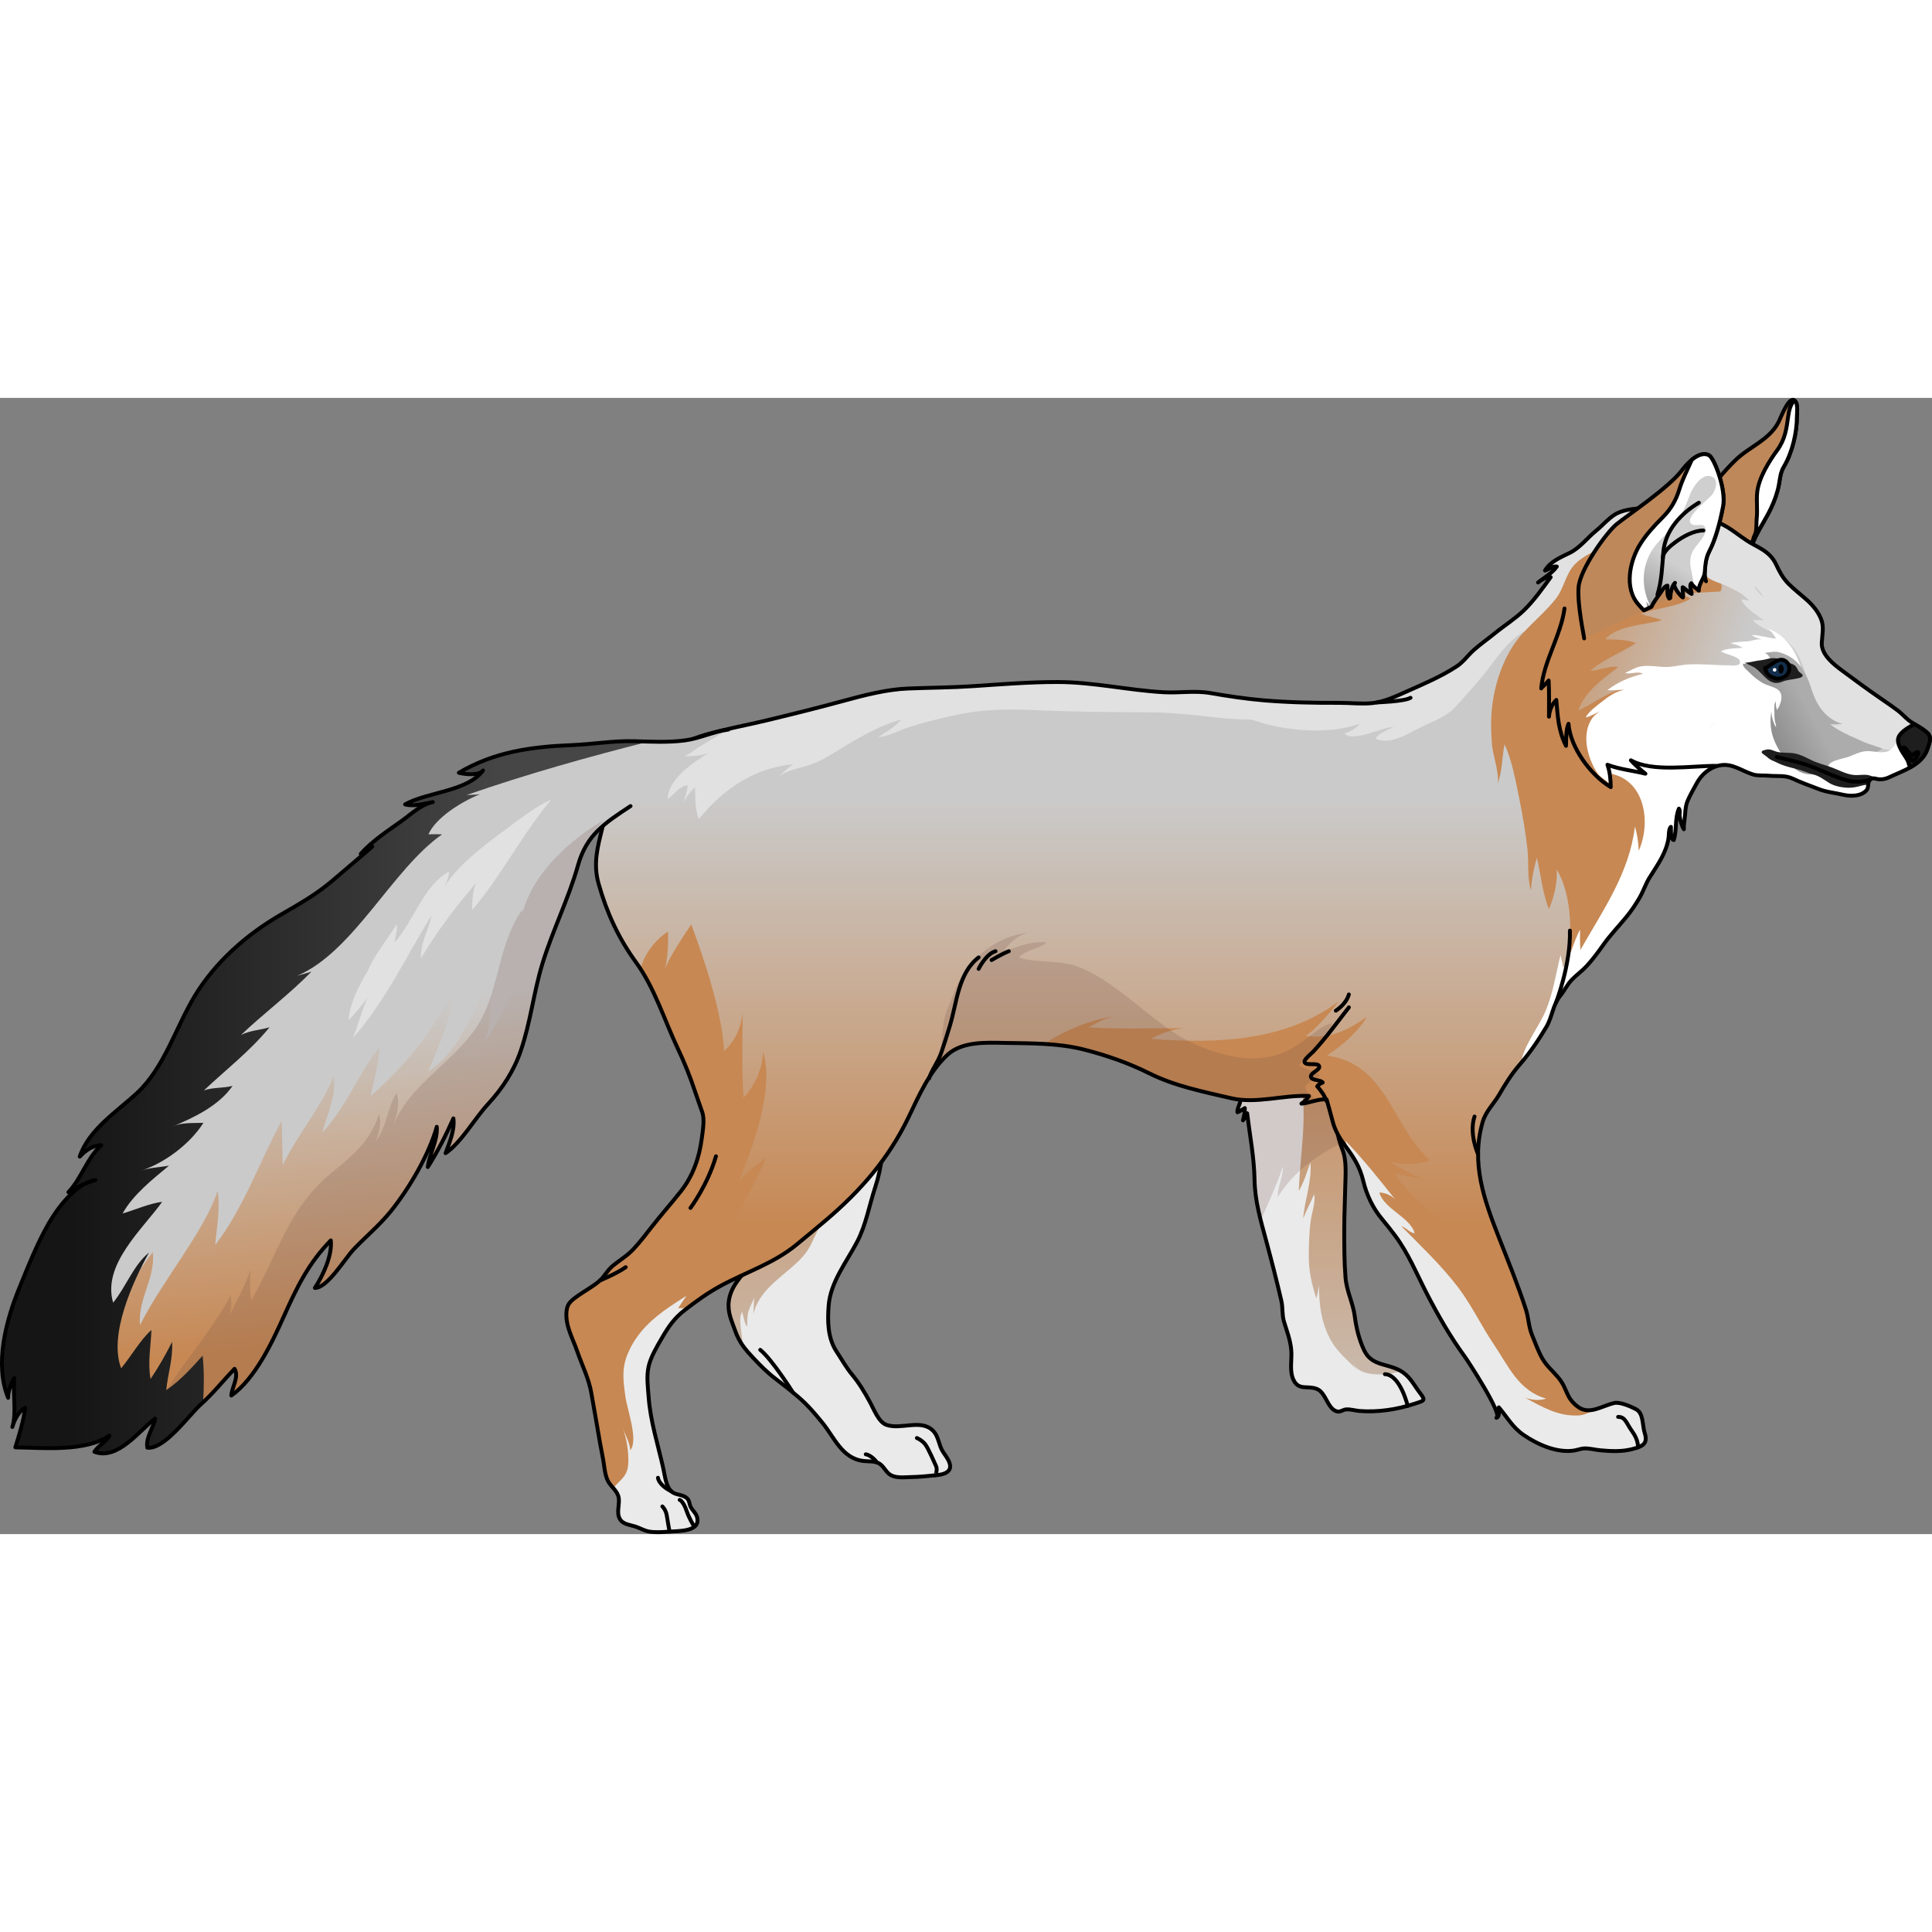
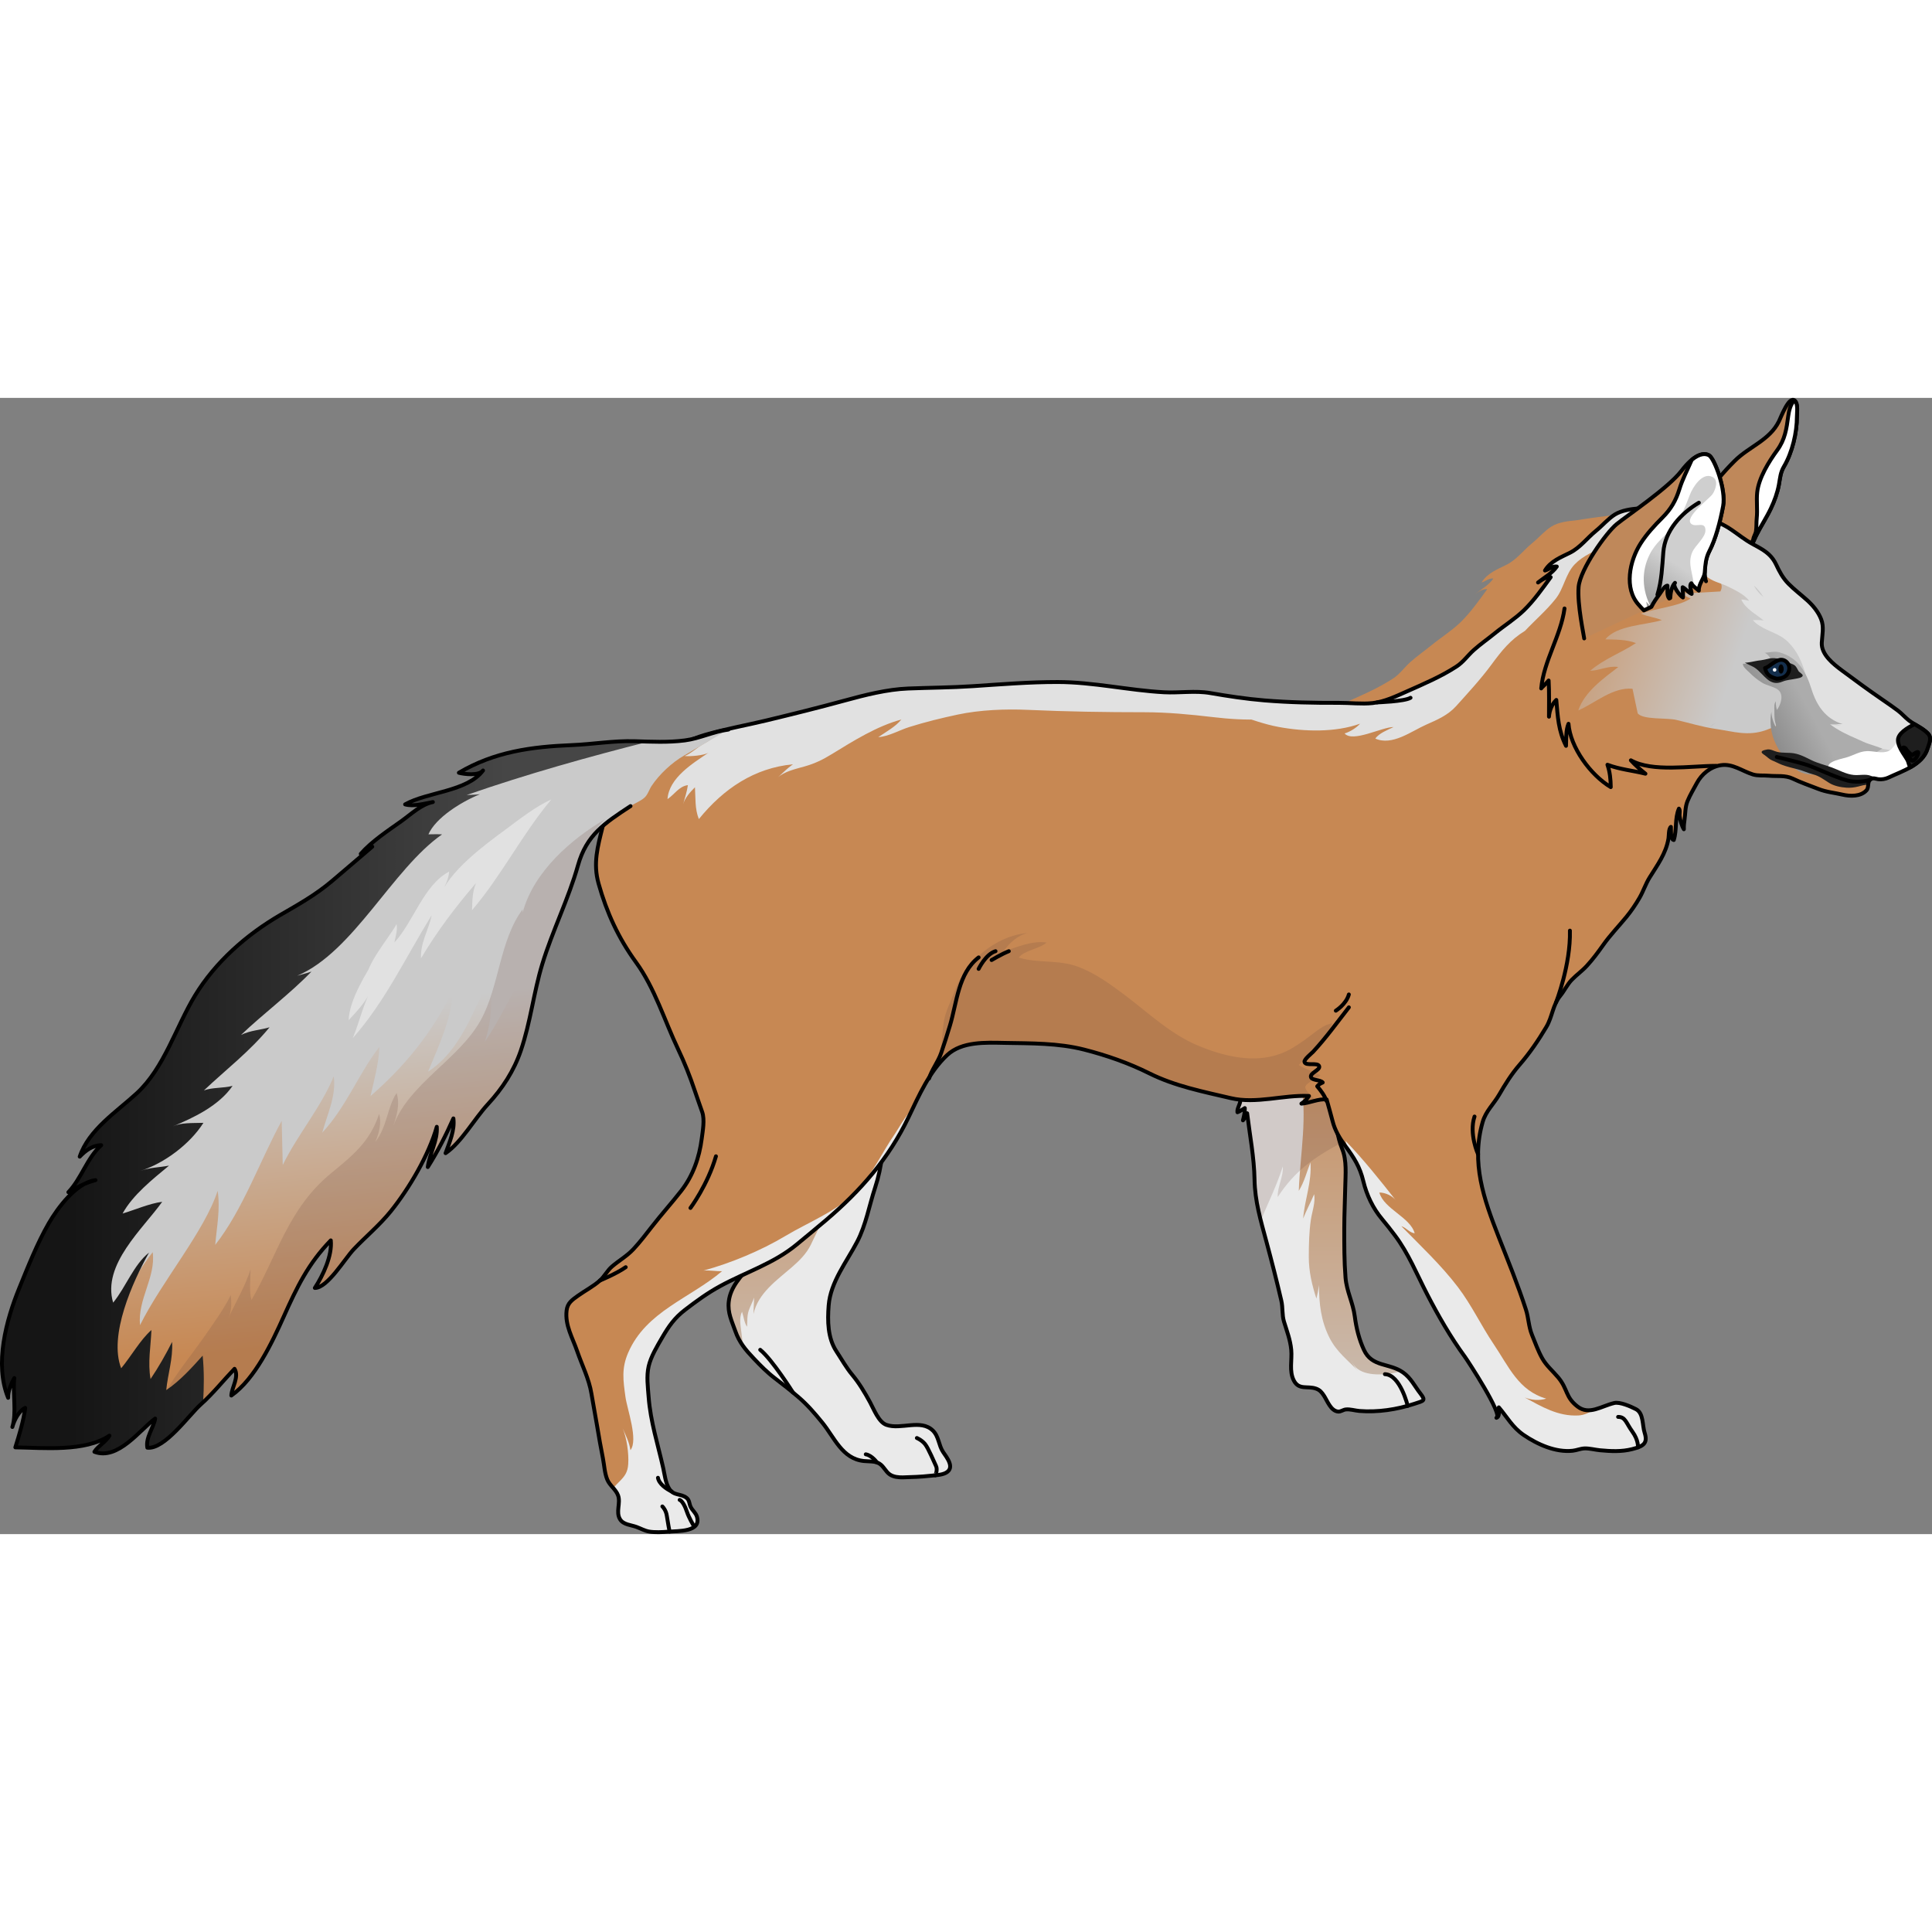
<svg xmlns="http://www.w3.org/2000/svg" version="1.1" id="Layer_1" width="800px" height="800px" viewBox="0 0 497.225 292.425" enable-background="new 0 0 497.225 292.425" xml:space="preserve">
  <rect x="0" y="0" width="497.225" height="292.425" fill="#808080" stroke="none" />
  <g>
    <g>
      <g>
        <linearGradient id="SVGID_1_" gradientUnits="userSpaceOnUse" x1="342.404" y1="286.2" x2="342.404" y2="153.015">
          <stop offset="0" style="stop-color:#CACACA" />
          <stop offset="1" style="stop-color:#C78853" />
        </linearGradient>
        <path fill="url(#SVGID_1_)" d="M319.19,181.08c-0.153,0.931-0.846,1.876-0.716,2.77c0.678-0.244,1.256-0.709,1.894-1.067     c0.054,1.096-0.222,2.119-0.48,3.154c0.443-0.467,0.78-1.223,1.082-1.824c0.678,5.623,1.807,11.419,1.902,17.086     c0.094,5.559,1.599,10.54,3.04,15.893c1.362,5.057,2.666,10.132,3.849,15.234c0.428,1.842,0.16,3.667,0.694,5.423     c0.752,2.466,1.61,4.627,1.862,7.247c0.249,2.591-0.599,5.506,0.681,7.924c1.321,2.501,3.446,1.285,5.685,2.058     c1.006,0.347,1.481,0.945,2.056,1.819c0.885,1.346,1.748,3.914,3.648,4.093c0.644,0.061,1.292-0.467,1.937-0.543     c1.145-0.134,2.374,0.29,3.515,0.383c4.709,0.382,9.681-0.365,14.157-1.838c2.405-0.791,3.053-0.742,1.546-2.669     c-1.479-1.893-2.417-3.975-4.462-5.417c-3.554-2.504-7.975-1.295-10.051-5.79c-1.254-2.716-1.973-5.635-2.354-8.593     c-0.466-3.607-2.104-6.442-2.39-10.036c-0.336-4.223-0.323-8.482-0.319-12.716c0.003-3.54,0.186-7.076,0.251-10.614     c0.059-3.194,0.435-6.75-0.778-9.738c-2.522-6.211-1.612-13.433-2.538-20.002c-0.742-5.273-7.438-5.316-11.506-5.181     c-2.369,0.078-5.545-0.337-7.546,0.924c-2.035,1.281-3.84,3.376-4.648,5.663C318.458,176.815,319.554,178.87,319.19,181.08z" />
        <g>
          <path fill="#EAEAEA" d="M361.079,250.804c-0.134-0.095-0.271-0.174-0.407-0.259c-0.887,0.12-1.799,0.402-2.846,0.555      c-3.519,0.514-8.762,0.435-10.028-3.413c0.378,1.152,1.1,2.147,1.893,2.964c-2.689-2.954-5.619-4.957-7.556-8.805      c-2.159-4.291-2.672-8.707-2.678-13.526c-0.136,1.112-0.434,2.585-0.663,3.487c-1.118-3.411-1.97-7-1.96-10.718      c0.008-3.192,0.068-6.381,0.53-9.539c0.306-2.091,1.233-4.509,0.854-6.612c-0.887,2.081-1.994,4.133-2.839,6.27      c0.396-4.931,2.263-9.365,1.879-14.433c-0.917,2.304-1.572,5.015-3.005,7.316c0.373-9.854,2.326-18.907,0.435-28.801      l-0.331-7.163c-1.053-0.04-2.072-0.023-2.963,0.007c-2.369,0.078-5.545-0.337-7.546,0.924c-2.035,1.281-3.84,3.376-4.648,5.663      c-0.74,2.094,0.355,4.148-0.009,6.358c-0.153,0.931-0.846,1.876-0.716,2.77c0.678-0.244,1.256-0.709,1.894-1.067      c0.054,1.096-0.222,2.119-0.48,3.154c0.443-0.467,0.78-1.223,1.082-1.824c0.678,5.623,1.807,11.419,1.902,17.086      c0.094,5.559,1.599,10.54,3.04,15.893c1.362,5.057,2.666,10.132,3.849,15.234c0.428,1.842,0.16,3.667,0.694,5.423      c0.752,2.466,1.61,4.627,1.862,7.247c0.249,2.591-0.599,5.506,0.681,7.924c1.321,2.501,3.446,1.285,5.685,2.058      c1.006,0.347,1.481,0.945,2.056,1.819c0.885,1.346,1.748,3.914,3.648,4.093c0.644,0.061,1.292-0.467,1.937-0.543      c1.145-0.134,2.374,0.29,3.515,0.383c4.709,0.382,9.681-0.365,14.157-1.838c2.405-0.791,3.053-0.742,1.546-2.669      C364.061,254.329,363.124,252.247,361.079,250.804z" />
          <path opacity="0.2" fill="#724C45" d="M344.921,191.872c-1.872-5.869-1.168-12.49-2.022-18.557      c-0.742-5.273-7.438-5.316-11.506-5.181c-2.369,0.078-5.545-0.337-7.546,0.924c-2.035,1.281-3.84,3.376-4.648,5.663      c-0.74,2.094,0.355,4.148-0.009,6.358c-0.153,0.931-0.846,1.876-0.716,2.77c0.678-0.244,1.256-0.709,1.894-1.067      c0.054,1.096-0.222,2.119-0.48,3.154c0.443-0.467,0.78-1.223,1.082-1.824c0.678,5.623,1.807,11.419,1.902,17.086      c0.062,3.659,0.739,7.068,1.603,10.498c1.984-4.675,4.204-9.273,5.682-13.91c0.185,2.66-1.431,5.237-1.32,7.897      C333.118,199.054,338.228,195.45,344.921,191.872z" />
          <path fill="#EAEAEA" d="M347.797,247.687c-0.03-0.093-0.059-0.187-0.085-0.282C347.738,247.501,347.767,247.595,347.797,247.687      z" />
          <path fill="#EAEAEA" d="M347.712,247.405c-0.061-0.229-0.116-0.463-0.149-0.717      C347.595,246.934,347.649,247.171,347.712,247.405z" />
        </g>
        <linearGradient id="SVGID_2_" gradientUnits="userSpaceOnUse" x1="216.016" y1="286.2" x2="216.016" y2="153.016">
          <stop offset="0" style="stop-color:#CACACA" />
          <stop offset="1" style="stop-color:#C78853" />
        </linearGradient>
        <path fill="url(#SVGID_2_)" d="M227.446,186.436c0,5.931-0.363,11.165-2.238,16.854c-1.526,4.631-2.338,9.542-4.596,13.872     c-2.716,5.208-6.865,10.366-7.343,16.403c-0.314,3.979-0.266,8.386,1.995,11.823c1.338,2.034,2.499,4.152,4.068,6.034     c1.809,2.168,3.242,4.603,4.591,7.074c0.941,1.726,2.2,5.089,4.18,5.802c3.738,1.347,8.874-1.574,11.979,1.479     c1.569,1.543,1.468,3.777,2.646,5.527c0.971,1.442,3.085,4.025,0.736,5.331c-1.143,0.635-2.937,0.641-4.198,0.789     c-2.261,0.265-4.557,0.318-6.834,0.393c-1.126,0.037-2.494-0.1-3.439-0.752c-1.082-0.746-1.598-2.169-2.729-2.825     c-1.118-0.647-2.687-0.499-3.938-0.628c-5.576-0.573-7.59-6.06-10.687-9.872c-1.887-2.322-3.842-4.606-6.122-6.554     c-1.944-1.66-3.983-3.274-6.02-4.822c-2.086-1.587-3.723-3.258-5.532-5.167c-2.101-2.216-3.711-4.123-4.723-7.027     c-0.916-2.627-2.001-4.673-1.691-7.547c0.419-3.876,3.248-6.706,5.721-9.464c2.605-2.907,5.255-5.892,6.829-9.521     c1.184-2.73,1.752-5.668,2.907-8.4c1.193-2.826,3.039-5.327,4.198-8.172c1.793-4.399,2.788-8.177,6.444-11.428     c1.231-1.094,2.626-2.247,4.342-2.371c2.028-0.146,3.538,1.168,5.252,1.989" />
        <path fill="#EAEAEA" d="M242.728,271.304c-1.178-1.75-1.076-3.984-2.646-5.527c-3.105-3.053-8.241-0.132-11.979-1.479     c-1.979-0.713-3.238-4.076-4.18-5.802c-1.349-2.472-2.782-4.906-4.591-7.074c-1.569-1.882-2.73-4-4.068-6.034     c-2.261-3.438-2.31-7.845-1.995-11.823c0.478-6.037,4.627-11.195,7.343-16.403c2.258-4.33,3.069-9.241,4.596-13.872     c1.49-4.521,2.02-8.762,2.177-13.287c-0.357,0.145-0.712,0.295-1.058,0.457c-5.698,2.666-8.508,8.516-11.124,13.889     c-2.207,4.531-4.318,9.094-6.536,13.617c-1.128,2.299-2.907,4.056-4.806,5.711c-3.804,3.317-8.781,6.711-9.936,12.084     c0.006-1.403,0.145-2.809,0.143-4.226c-0.229,0.829-1.018,2.298-1.367,3.34c-0.472,1.409-0.332,2.729-0.429,4.173     c-0.723-0.914-0.892-2.707-1.304-3.867c-0.772,1.604-0.385,3.394-0.193,5.098c0.143,1.269,0.302,2.624,0.615,3.922     c0.749,1.018,1.607,1.977,2.575,2.997c1.81,1.909,3.446,3.58,5.532,5.167c2.036,1.548,4.075,3.162,6.02,4.822     c2.28,1.947,4.235,4.231,6.122,6.554c3.097,3.813,5.11,9.299,10.687,9.872c1.252,0.129,2.82-0.02,3.938,0.628     c1.131,0.656,1.646,2.079,2.729,2.825c0.945,0.652,2.313,0.789,3.439,0.752c2.277-0.074,4.573-0.128,6.834-0.393     c1.262-0.148,3.056-0.154,4.198-0.789C245.813,275.33,243.699,272.747,242.728,271.304z" />
        <path fill="none" stroke="#000000" stroke-linecap="round" stroke-linejoin="round" stroke-miterlimit="10" d="M319.19,181.08     c-0.153,0.931-0.846,1.876-0.716,2.77c0.678-0.244,1.256-0.709,1.894-1.067c0.054,1.096-0.222,2.119-0.48,3.154     c0.443-0.467,0.78-1.223,1.082-1.824c0.678,5.623,1.807,11.419,1.902,17.086c0.094,5.559,1.599,10.54,3.04,15.893     c1.362,5.057,2.666,10.132,3.849,15.234c0.428,1.842,0.16,3.667,0.694,5.423c0.752,2.466,1.61,4.627,1.862,7.247     c0.249,2.591-0.599,5.506,0.681,7.924c1.321,2.501,3.446,1.285,5.685,2.058c1.006,0.347,1.481,0.945,2.056,1.819     c0.885,1.346,1.748,3.914,3.648,4.093c0.644,0.061,1.292-0.467,1.937-0.543c1.145-0.134,2.374,0.29,3.515,0.383     c4.709,0.382,9.681-0.365,14.157-1.838c2.405-0.791,3.053-0.742,1.546-2.669c-1.479-1.893-2.417-3.975-4.462-5.417     c-3.554-2.504-7.975-1.295-10.051-5.79c-1.254-2.716-1.973-5.635-2.354-8.593c-0.466-3.607-2.104-6.442-2.39-10.036     c-0.336-4.223-0.323-8.482-0.319-12.716c0.003-3.54,0.186-7.076,0.251-10.614c0.059-3.194,0.435-6.75-0.778-9.738     c-2.522-6.211-1.612-13.433-2.538-20.002c-0.742-5.273-7.438-5.316-11.506-5.181c-2.369,0.078-5.545-0.337-7.546,0.924     c-2.035,1.281-3.84,3.376-4.648,5.663C318.458,176.815,319.554,178.87,319.19,181.08z" />
        <path fill="none" stroke="#000000" stroke-linecap="round" stroke-linejoin="round" stroke-miterlimit="10" d="M227.446,186.436     c0,5.931-0.363,11.165-2.238,16.854c-1.526,4.631-2.338,9.542-4.596,13.872c-2.716,5.208-6.865,10.366-7.343,16.403     c-0.314,3.979-0.266,8.386,1.995,11.823c1.338,2.034,2.499,4.152,4.068,6.034c1.809,2.168,3.242,4.603,4.591,7.074     c0.941,1.726,2.2,5.089,4.18,5.802c3.738,1.347,8.874-1.574,11.979,1.479c1.569,1.543,1.468,3.777,2.646,5.527     c0.971,1.442,3.085,4.025,0.736,5.331c-1.143,0.635-2.937,0.641-4.198,0.789c-2.261,0.265-4.557,0.318-6.834,0.393     c-1.126,0.037-2.494-0.1-3.439-0.752c-1.082-0.746-1.598-2.169-2.729-2.825c-1.118-0.647-2.687-0.499-3.938-0.628     c-5.576-0.573-7.59-6.06-10.687-9.872c-1.887-2.322-3.842-4.606-6.122-6.554c-1.944-1.66-3.983-3.274-6.02-4.822     c-2.086-1.587-3.723-3.258-5.532-5.167c-2.101-2.216-3.711-4.123-4.723-7.027c-0.916-2.627-2.001-4.673-1.691-7.547     c0.419-3.876,3.248-6.706,5.721-9.464c2.605-2.907,5.255-5.892,6.829-9.521c1.184-2.73,1.752-5.668,2.907-8.4     c1.193-2.826,3.039-5.327,4.198-8.172c1.793-4.399,2.788-8.177,6.444-11.428c1.231-1.094,2.626-2.247,4.342-2.371     c2.028-0.146,3.538,1.168,5.252,1.989" />
        <path fill="#BF885A" d="M437.533,30.847c-1.14-0.63,1.024-4.347,1.428-5.102c1.944-3.636,4.563-6.601,7.464-9.509     c3.722-3.733,8.997-5.305,11.407-10.211c0.511-1.039,2.608-6.667,4.063-5.318c0.938,0.869,0.559,3.008,0.562,4.109     c0.012,4.106-1.215,9.27-3.32,12.823c-0.944,1.593-0.979,2.873-1.315,4.702c-0.395,2.146-1.155,4.197-2.089,6.162     c-1.137,2.39-2.621,4.596-3.79,6.971c-0.62,1.259-1.173,2.563-1.505,3.932c-0.221,0.905-0.028,2.558-0.781,3.214     c-1.558,1.355-4.914-0.427-6.231-1.362c-2.044-1.451-3.668-3.489-4.971-5.61" />
        <path fill="none" stroke="#000000" stroke-linecap="round" stroke-linejoin="round" stroke-miterlimit="10" d="M437.533,30.847     c-1.14-0.63,1.024-4.347,1.428-5.102c1.944-3.636,4.563-6.601,7.464-9.509c3.722-3.733,8.997-5.305,11.407-10.211     c0.511-1.039,2.608-6.667,4.063-5.318c0.938,0.869,0.559,3.008,0.562,4.109c0.012,4.106-1.215,9.27-3.32,12.823     c-0.944,1.593-0.979,2.873-1.315,4.702c-0.395,2.146-1.155,4.197-2.089,6.162c-1.137,2.39-2.621,4.596-3.79,6.971     c-0.62,1.259-1.173,2.563-1.505,3.932c-0.221,0.905-0.028,2.558-0.781,3.214c-1.558,1.355-4.914-0.427-6.231-1.362     c-2.044-1.451-3.668-3.489-4.971-5.61" />
        <path fill="#FFFFFF" d="M461.868,0.686c-1.054,0.694-1.486,2.832-1.634,3.936c-0.444,3.352-0.826,6.072-2.857,8.855     c-2.147,2.941-4.751,7.144-5.142,10.838c-0.232,2.189,0.117,4.433-0.118,6.634c-0.119,1.113-0.023,2.309-0.199,3.401     c-0.12,0.746-0.637,1.382-0.697,2.114l-0.204,0.409c0.1,0.007,0.193-0.005,0.289-0.006c0.2-0.471,0.411-0.936,0.636-1.393     c1.169-2.375,2.653-4.581,3.79-6.971c0.934-1.965,1.694-4.017,2.089-6.162c0.337-1.829,0.371-3.109,1.315-4.702     c2.105-3.554,3.332-8.717,3.32-12.823c-0.003-1.102,0.376-3.24-0.562-4.109C461.885,0.7,461.876,0.694,461.868,0.686z" />
        <path fill="none" stroke="#000000" stroke-linecap="round" stroke-linejoin="round" stroke-miterlimit="10" d="M461.868,0.686     c-1.054,0.694-1.486,2.832-1.634,3.936c-0.444,3.352-0.826,6.072-2.857,8.855c-2.147,2.941-4.751,7.144-5.142,10.838     c-0.232,2.189,0.117,4.433-0.118,6.634c-0.119,1.113-0.023,2.309-0.199,3.401c-0.12,0.746-0.637,1.382-0.697,2.114l-0.204,0.409     c0.1,0.007,0.193-0.005,0.289-0.006c0.2-0.471,0.411-0.936,0.636-1.393c1.169-2.375,2.653-4.581,3.79-6.971     c0.934-1.965,1.694-4.017,2.089-6.162c0.337-1.829,0.371-3.109,1.315-4.702c2.105-3.554,3.332-8.717,3.32-12.823     c-0.003-1.102,0.376-3.24-0.562-4.109C461.885,0.7,461.876,0.694,461.868,0.686z" />
-         <path fill="#C78853" d="M444.216,33.07c1.91,1.097,3.611,2.536,5.463,3.726c1.793,1.15,3.889,1.983,5.486,3.428     c0.821,0.744,1.465,1.642,1.935,2.643c0.88,1.875,1.709,3.465,3.192,4.972c1.495,1.52,3.208,2.797,4.788,4.223     c1.502,1.356,2.878,3.003,3.617,4.908c0.776,1.998,0.263,3.984,0.158,6.058c-0.153,3.045,3.017,5.506,5.229,7.154     c3.462,2.582,6.947,5.126,10.508,7.57c1.295,0.889,2.59,1.779,3.847,2.722c1.021,0.766,1.832,1.74,2.813,2.509     c1.551,1.213,3.552,1.959,4.931,3.411c1.073,1.129,0.291,2.581-0.104,3.866c-1.302,4.239-6.472,5.748-10.024,7.447     c-0.784,0.375-1.798,0.548-2.661,0.435c-0.729-0.097-1.26-0.465-1.976,0.028c-0.941,0.649-0.327,2.021-1.052,2.825     c-1.483,1.649-4.216,1.571-6.192,1.111c-2.151-0.502-4.066-0.624-6.212-1.466c-2.189-0.858-4.463-1.636-6.579-2.648     c-1.953-0.936-4.043-0.549-6.153-0.75c-1.378-0.131-2.796,0.076-4.119-0.336c-2.796-0.871-5.175-2.84-8.24-2.369     c-2.688,0.413-4.95,2.298-6.203,4.66c-0.804,1.516-1.719,2.999-2.369,4.588c-0.626,1.529-0.53,3.152-0.762,4.766     c-0.118,0.825-0.21,1.631-0.175,2.465c-0.555-0.897-0.963-2.365-1.097-3.406c-0.072-0.566,0.206-1.477-0.173-1.9     c-1.11,2.499-0.482,5.481-1.328,8.08c-0.903-0.146-0.686-2.674-0.736-3.387c-0.616,0.473-0.502,2.24-0.622,2.976     c-0.639,3.899-2.874,6.854-4.872,10.083c-0.998,1.612-1.614,3.519-2.568,5.177c-1.005,1.743-2.139,3.411-3.415,4.968     c-1.988,2.424-4.142,4.636-5.959,7.211c-1.303,1.846-2.621,3.62-4.144,5.29c-1.298,1.424-2.661,2.336-3.946,3.672     c-1.163,1.21-1.873,2.778-2.929,4.069c-2.015,2.467-2.015,5.374-3.622,8.08c-2.049,3.449-4.266,6.707-6.904,9.741     c-2.031,2.337-3.662,4.974-5.211,7.645c-1.447,2.497-3.43,4.202-4.253,7.041c-3.036,10.482,0.283,19.812,4.116,29.582     c2.42,6.167,4.962,12.364,7.004,18.669c0.717,2.215,0.682,4.359,1.581,6.563c0.81,1.984,1.552,4.081,2.596,5.958     c1.091,1.96,2.726,3.29,4.128,4.961c2.526,3.01,1.805,5.066,5.009,7.516c2.982,2.278,6.092-0.136,9.423-0.92     c1.457-0.344,4.233,0.878,5.589,1.579c2.001,1.033,1.61,4.135,2.239,6.086c0.902,2.796-0.441,3.483-3.205,4.196     c-2.708,0.7-5.514,0.556-8.271,0.297c-1.279-0.12-2.744-0.526-4.015-0.474c-1.021,0.043-1.99,0.481-3.026,0.596     c-4.385,0.481-9.056-1.628-12.598-4.041c-2.902-1.978-4.24-4.572-6.416-7.126c-0.062,0.869,0.332,2.355-0.615,2.688     c1.823-0.643-7.382-14.694-8.114-15.698c-3.69-5.052-6.813-10.491-9.687-16.041c-2.681-5.172-4.84-10.602-8.357-15.248     c-1.075-1.421-2.132-2.793-3.28-4.154c-2.337-2.767-3.966-6.206-4.811-9.736c-0.894-3.733-2.405-6.063-4.692-9.155     c-1.402-1.896-2.618-3.942-3.208-6.257c-0.505-1.981-0.994-3.614-1.545-5.619c-2.019-0.294-4.415,0.926-6.493,1.055     c0.743-0.479,1.506-1.223,1.939-1.973c-6.704-0.309-13.528,2.107-20.121,0.558c-7.12-1.674-14.369-3.089-20.968-6.382     c-5.304-2.647-11.019-4.642-16.76-6.106c-6.702-1.709-13.683-1.601-20.547-1.729c-4.771-0.089-10.916-0.403-14.694,3.114     c-4.615,4.295-7.266,10.407-9.941,15.983c-5.136,10.702-12.317,18.918-21.32,26.568c-2.451,2.083-4.942,4.118-7.418,6.171     c-5.959,4.945-13.083,7.114-19.772,10.764c-3.254,1.773-6.117,3.861-9.041,6.112c-2.69,2.071-4.178,4.193-5.898,7.164     c-1.284,2.217-2.872,4.829-3.454,7.34c-0.598,2.583-0.199,5.331-0.006,7.938c0.472,6.334,2.39,12.197,3.765,18.328     c0.391,1.738,0.566,3.764,1.549,5.298c1.169,1.827,2.955,1.142,4.448,2.315c0.771,0.605,0.665,1.507,1.052,2.316     c0.437,0.914,1.33,1.535,1.622,2.538c1.153,3.971-4.813,3.636-7.446,3.854c-1.475,0.122-3.382,0.213-4.842-0.03     c-1.108-0.186-2.232-0.813-3.281-1.198c-1.427-0.525-3.354-0.563-4.221-1.961c-1.167-1.883,0.193-4.152-0.504-6.129     c-0.554-1.567-2.14-2.534-2.784-4.09c-0.694-1.677-0.772-3.685-1.118-5.45c-0.551-2.82-1.063-5.636-1.523-8.472     c-0.445-2.749-0.998-5.466-1.446-8.229c-0.609-3.761-2.438-7.324-3.667-10.91c-1.176-3.43-3.167-6.65-2.718-10.459     c0.227-1.923,1.378-2.7,2.924-3.805c1.834-1.313,3.969-2.405,5.646-3.908c1.204-1.08,1.892-2.569,3.125-3.622     c1.839-1.569,3.814-2.65,5.498-4.455c1.73-1.854,3.268-3.878,4.826-5.876c2.422-3.107,5.049-6.032,7.476-9.133     c3.03-3.875,4.663-8.58,5.282-13.423c0.262-2.05,0.802-4.861,0.122-6.853c-0.616-1.808-1.306-3.665-1.924-5.526     c-1.214-3.649-2.629-7.186-4.281-10.657c-3.52-7.395-5.983-15.688-10.826-22.352c-4.552-6.265-7.531-12.77-9.632-20.225     c-1.479-5.252-0.237-9.539,1.015-14.603c0.589-2.38,0.561-4.371,2.055-6.438c1.385-1.916,2.924-3.512,4.68-5.09     c2.852-2.561,6.104-4.787,9.213-7.032c3.177-2.295,6.75-4.089,10.521-5.179c5.167-1.495,10.478-2.43,15.699-3.687     c6.771-1.63,13.444-3.286,20.157-5.122c5.201-1.424,10.927-2.88,16.331-3.094c5.54-0.221,11.087-0.237,16.622-0.604     c7.26-0.48,14.552-1.075,21.829-1.068c9.198,0.009,18.216,2.134,27.378,2.637c3.966,0.217,8.011-0.476,11.922,0.204     c4.625,0.804,9.229,1.502,13.912,1.89c6.375,0.528,12.774,0.657,19.169,0.627c2.839-0.014,5.899,0.362,8.682,0.063     c3.104-0.335,5.998-1.745,8.816-2.996c4.339-1.926,8.733-3.797,12.733-6.379c1.856-1.199,2.907-2.854,4.551-4.314     c1.699-1.51,3.572-2.808,5.331-4.244c2.454-2.004,5.253-3.747,7.53-5.95c2.551-2.467,4.795-5.657,6.887-8.522     c-1.094-0.18-2.404,0.75-3.256,1.371c1.614-1.299,3.652-2.372,4.826-4.109c-1.108-0.157-2.012,0.719-3.038,1.023     c1.482-2.441,4.103-3.399,6.47-4.594c2.58-1.302,4.405-3.797,6.623-5.596c1.625-1.318,3.152-3.136,4.912-4.229     c1.715-1.064,4.123-1.394,6.093-1.563C429.155,27.803,437.713,29.337,444.216,33.07z" />
+         <path fill="#C78853" d="M444.216,33.07c1.91,1.097,3.611,2.536,5.463,3.726c1.793,1.15,3.889,1.983,5.486,3.428     c0.821,0.744,1.465,1.642,1.935,2.643c0.88,1.875,1.709,3.465,3.192,4.972c1.495,1.52,3.208,2.797,4.788,4.223     c1.502,1.356,2.878,3.003,3.617,4.908c0.776,1.998,0.263,3.984,0.158,6.058c-0.153,3.045,3.017,5.506,5.229,7.154     c3.462,2.582,6.947,5.126,10.508,7.57c1.295,0.889,2.59,1.779,3.847,2.722c1.021,0.766,1.832,1.74,2.813,2.509     c1.551,1.213,3.552,1.959,4.931,3.411c1.073,1.129,0.291,2.581-0.104,3.866c-1.302,4.239-6.472,5.748-10.024,7.447     c-0.784,0.375-1.798,0.548-2.661,0.435c-0.729-0.097-1.26-0.465-1.976,0.028c-0.941,0.649-0.327,2.021-1.052,2.825     c-1.483,1.649-4.216,1.571-6.192,1.111c-2.151-0.502-4.066-0.624-6.212-1.466c-2.189-0.858-4.463-1.636-6.579-2.648     c-1.953-0.936-4.043-0.549-6.153-0.75c-1.378-0.131-2.796,0.076-4.119-0.336c-2.796-0.871-5.175-2.84-8.24-2.369     c-2.688,0.413-4.95,2.298-6.203,4.66c-0.804,1.516-1.719,2.999-2.369,4.588c-0.626,1.529-0.53,3.152-0.762,4.766     c-0.118,0.825-0.21,1.631-0.175,2.465c-0.555-0.897-0.963-2.365-1.097-3.406c-0.072-0.566,0.206-1.477-0.173-1.9     c-1.11,2.499-0.482,5.481-1.328,8.08c-0.903-0.146-0.686-2.674-0.736-3.387c-0.616,0.473-0.502,2.24-0.622,2.976     c-0.639,3.899-2.874,6.854-4.872,10.083c-0.998,1.612-1.614,3.519-2.568,5.177c-1.005,1.743-2.139,3.411-3.415,4.968     c-1.988,2.424-4.142,4.636-5.959,7.211c-1.303,1.846-2.621,3.62-4.144,5.29c-1.298,1.424-2.661,2.336-3.946,3.672     c-1.163,1.21-1.873,2.778-2.929,4.069c-2.015,2.467-2.015,5.374-3.622,8.08c-2.049,3.449-4.266,6.707-6.904,9.741     c-2.031,2.337-3.662,4.974-5.211,7.645c-1.447,2.497-3.43,4.202-4.253,7.041c-3.036,10.482,0.283,19.812,4.116,29.582     c2.42,6.167,4.962,12.364,7.004,18.669c0.717,2.215,0.682,4.359,1.581,6.563c0.81,1.984,1.552,4.081,2.596,5.958     c1.091,1.96,2.726,3.29,4.128,4.961c2.526,3.01,1.805,5.066,5.009,7.516c2.982,2.278,6.092-0.136,9.423-0.92     c1.457-0.344,4.233,0.878,5.589,1.579c2.001,1.033,1.61,4.135,2.239,6.086c0.902,2.796-0.441,3.483-3.205,4.196     c-2.708,0.7-5.514,0.556-8.271,0.297c-1.279-0.12-2.744-0.526-4.015-0.474c-1.021,0.043-1.99,0.481-3.026,0.596     c-4.385,0.481-9.056-1.628-12.598-4.041c-2.902-1.978-4.24-4.572-6.416-7.126c-0.062,0.869,0.332,2.355-0.615,2.688     c1.823-0.643-7.382-14.694-8.114-15.698c-3.69-5.052-6.813-10.491-9.687-16.041c-2.681-5.172-4.84-10.602-8.357-15.248     c-1.075-1.421-2.132-2.793-3.28-4.154c-2.337-2.767-3.966-6.206-4.811-9.736c-0.894-3.733-2.405-6.063-4.692-9.155     c-1.402-1.896-2.618-3.942-3.208-6.257c-0.505-1.981-0.994-3.614-1.545-5.619c-2.019-0.294-4.415,0.926-6.493,1.055     c0.743-0.479,1.506-1.223,1.939-1.973c-6.704-0.309-13.528,2.107-20.121,0.558c-7.12-1.674-14.369-3.089-20.968-6.382     c-5.304-2.647-11.019-4.642-16.76-6.106c-6.702-1.709-13.683-1.601-20.547-1.729c-4.771-0.089-10.916-0.403-14.694,3.114     c-4.615,4.295-7.266,10.407-9.941,15.983c-5.136,10.702-12.317,18.918-21.32,26.568c-2.451,2.083-4.942,4.118-7.418,6.171     c-5.959,4.945-13.083,7.114-19.772,10.764c-3.254,1.773-6.117,3.861-9.041,6.112c-2.69,2.071-4.178,4.193-5.898,7.164     c-1.284,2.217-2.872,4.829-3.454,7.34c-0.598,2.583-0.199,5.331-0.006,7.938c0.472,6.334,2.39,12.197,3.765,18.328     c0.391,1.738,0.566,3.764,1.549,5.298c1.169,1.827,2.955,1.142,4.448,2.315c0.771,0.605,0.665,1.507,1.052,2.316     c0.437,0.914,1.33,1.535,1.622,2.538c1.153,3.971-4.813,3.636-7.446,3.854c-1.475,0.122-3.382,0.213-4.842-0.03     c-1.108-0.186-2.232-0.813-3.281-1.198c-1.427-0.525-3.354-0.563-4.221-1.961c-1.167-1.883,0.193-4.152-0.504-6.129     c-0.554-1.567-2.14-2.534-2.784-4.09c-0.694-1.677-0.772-3.685-1.118-5.45c-0.551-2.82-1.063-5.636-1.523-8.472     c-0.445-2.749-0.998-5.466-1.446-8.229c-0.609-3.761-2.438-7.324-3.667-10.91c-1.176-3.43-3.167-6.65-2.718-10.459     c0.227-1.923,1.378-2.7,2.924-3.805c1.834-1.313,3.969-2.405,5.646-3.908c1.204-1.08,1.892-2.569,3.125-3.622     c1.839-1.569,3.814-2.65,5.498-4.455c1.73-1.854,3.268-3.878,4.826-5.876c2.422-3.107,5.049-6.032,7.476-9.133     c3.03-3.875,4.663-8.58,5.282-13.423c0.262-2.05,0.802-4.861,0.122-6.853c-0.616-1.808-1.306-3.665-1.924-5.526     c-1.214-3.649-2.629-7.186-4.281-10.657c-3.52-7.395-5.983-15.688-10.826-22.352c-4.552-6.265-7.531-12.77-9.632-20.225     c-1.479-5.252-0.237-9.539,1.015-14.603c0.589-2.38,0.561-4.371,2.055-6.438c1.385-1.916,2.924-3.512,4.68-5.09     c2.852-2.561,6.104-4.787,9.213-7.032c3.177-2.295,6.75-4.089,10.521-5.179c5.167-1.495,10.478-2.43,15.699-3.687     c6.771-1.63,13.444-3.286,20.157-5.122c5.54-0.221,11.087-0.237,16.622-0.604     c7.26-0.48,14.552-1.075,21.829-1.068c9.198,0.009,18.216,2.134,27.378,2.637c3.966,0.217,8.011-0.476,11.922,0.204     c4.625,0.804,9.229,1.502,13.912,1.89c6.375,0.528,12.774,0.657,19.169,0.627c2.839-0.014,5.899,0.362,8.682,0.063     c3.104-0.335,5.998-1.745,8.816-2.996c4.339-1.926,8.733-3.797,12.733-6.379c1.856-1.199,2.907-2.854,4.551-4.314     c1.699-1.51,3.572-2.808,5.331-4.244c2.454-2.004,5.253-3.747,7.53-5.95c2.551-2.467,4.795-5.657,6.887-8.522     c-1.094-0.18-2.404,0.75-3.256,1.371c1.614-1.299,3.652-2.372,4.826-4.109c-1.108-0.157-2.012,0.719-3.038,1.023     c1.482-2.441,4.103-3.399,6.47-4.594c2.58-1.302,4.405-3.797,6.623-5.596c1.625-1.318,3.152-3.136,4.912-4.229     c1.715-1.064,4.123-1.394,6.093-1.563C429.155,27.803,437.713,29.337,444.216,33.07z" />
        <path fill="#EAEAEA" d="M233.841,185.095c0.306-0.638,0.612-1.283,0.92-1.931c-1.713,1.5-3.808,5.332-4.426,6.218     c-3.332,4.779-5.688,10.228-9.75,14.584c-4.92,5.274-12.354,8.077-18.461,11.729c-6.301,3.769-14.011,6.979-21.083,8.907     c1.578-0.132,3.187,0.183,4.782,0.163c-8.313,7.024-19.516,10.316-24.144,20.947c-1.771,4.068-1.292,7.141-0.713,11.385     c0.437,3.198,3.357,11.084,1.285,13.717c-0.28-1.999-1.184-3.79-1.989-5.586c1.036,2.4,1.611,6.443,1.417,9.208     c-0.146,2.065-0.86,3.063-2.308,4.504c-0.493,0.491-1.037,1.042-1.537,1.636c0.502,0.586,0.981,1.182,1.237,1.907     c0.697,1.977-0.663,4.246,0.504,6.129c0.866,1.397,2.794,1.436,4.221,1.961c1.049,0.386,2.173,1.013,3.281,1.198     c1.46,0.243,3.367,0.152,4.842,0.03c2.633-0.218,8.6,0.117,7.446-3.854c-0.292-1.003-1.186-1.624-1.622-2.538     c-0.387-0.81-0.281-1.711-1.052-2.316c-1.493-1.174-3.279-0.488-4.448-2.315c-0.982-1.534-1.158-3.56-1.549-5.298     c-1.375-6.131-3.293-11.994-3.765-18.328c-0.193-2.607-0.592-5.355,0.006-7.938c0.582-2.511,2.17-5.123,3.454-7.34     c1.721-2.971,3.208-5.093,5.898-7.164c2.924-2.251,5.787-4.339,9.041-6.112c6.689-3.649,13.813-5.818,19.772-10.764     c2.476-2.053,4.967-4.088,7.418-6.171C221.524,204.013,228.706,195.797,233.841,185.095z" />
        <path fill="#EAEAEA" d="M423.266,266.347c-0.629-1.951-0.238-5.053-2.239-6.086c-1.355-0.701-4.132-1.923-5.589-1.579     c-1.756,0.413-3.45,1.274-5.097,1.668c-1.263,0.75-2.526,1.455-4.135,1.539c-5.213,0.273-9.401-2.257-13.804-4.629     c1.682,0.676,3.8,0.873,5.537,0.289c-7.118-2.018-9.636-8.249-13.52-14.009c-3.228-4.786-5.682-10.063-9.208-14.692     c-4.337-5.691-9.596-10.607-14.557-15.68c1.294,0.414,2.036,1.652,3.431,1.838c-1.085-4.122-7.924-6.246-9.091-10.49     c1.516-0.022,3.393,0.859,4.269,2.035c-4.182-5.316-8.248-10.421-12.972-15.349l0.575,2.193c1.903,2.646,3.204,4.868,4.004,8.21     c0.845,3.53,2.474,6.97,4.811,9.736c1.148,1.361,2.205,2.733,3.28,4.154c3.518,4.646,5.677,10.076,8.357,15.248     c2.874,5.55,5.996,10.989,9.687,16.041c0.732,1.004,9.938,15.056,8.114,15.698c0.947-0.333,0.554-1.819,0.615-2.688     c2.176,2.554,3.514,5.148,6.416,7.126c3.542,2.413,8.213,4.522,12.598,4.041c1.036-0.114,2.006-0.553,3.026-0.596     c1.271-0.053,2.735,0.354,4.015,0.474c2.757,0.259,5.563,0.403,8.271-0.297C422.825,269.831,424.168,269.143,423.266,266.347z" />
        <linearGradient id="SVGID_3_" gradientUnits="userSpaceOnUse" x1="291.179" y1="103.094" x2="291.179" y2="213.188">
          <stop offset="0" style="stop-color:#CACACA" />
          <stop offset="1" style="stop-color:#C78853" />
        </linearGradient>
-         <path fill="url(#SVGID_3_)" d="M421.714,28.442c-1.97,0.169-4.378,0.498-6.093,1.563c-1.76,1.093-3.287,2.91-4.912,4.229     c-2.218,1.799-4.043,4.294-6.623,5.596c-2.367,1.194-4.987,2.152-6.47,4.594c1.026-0.305,1.93-1.181,3.038-1.023     c-1.174,1.737-3.212,2.811-4.826,4.109c0.852-0.621,2.162-1.551,3.256-1.371c-2.092,2.865-4.336,6.056-6.887,8.522     c-2.277,2.203-5.076,3.946-7.53,5.95c-1.759,1.437-3.632,2.734-5.331,4.244c-1.644,1.46-2.694,3.115-4.551,4.314     c-4,2.582-8.395,4.453-12.733,6.379c-2.818,1.251-5.713,2.661-8.816,2.996c-2.782,0.3-5.843-0.076-8.682-0.063     c-6.395,0.03-12.794-0.099-19.169-0.627c-4.683-0.388-9.287-1.086-13.912-1.89c-3.911-0.68-7.956,0.013-11.922-0.204     c-9.162-0.503-18.18-2.628-27.378-2.637c-7.277-0.007-14.569,0.588-21.829,1.068c-5.535,0.366-11.082,0.383-16.622,0.604     c-5.404,0.214-11.13,1.67-16.331,3.094c-6.713,1.836-13.386,3.492-20.157,5.122c-5.222,1.257-10.532,2.191-15.699,3.687     c-3.771,1.09-7.344,2.884-10.521,5.179c-3.108,2.245-6.361,4.472-9.213,7.032c-1.756,1.578-3.295,3.174-4.68,5.09     c-1.494,2.067-1.466,4.059-2.055,6.438c-1.252,5.063-2.494,9.351-1.015,14.603c2.101,7.455,5.08,13.96,9.632,20.225     c0.385,0.529,0.73,1.084,1.087,1.633c1.218-3.7,3.363-7,7.174-9.594c0.023,3.167-0.017,6.498-0.816,9.594     c1.705-3.863,4.321-7.699,6.769-11.395c3.377,9.043,8.015,22.949,8.454,32.617c2.822-2.55,4.513-6.261,4.786-10.216     c-0.048,7.4-0.271,14.9,0.21,22.216c2.836-3.005,4.918-7.37,5.023-11.84c2.998,9.622-2.589,24.616-6.322,33.518     c2.137-2.445,4.641-4.402,7.19-6.247c-6.322,13.911-13.993,25.81-22.714,38.724c0.82,0.014,1.623-0.008,2.416-0.056     c2.7-2.061,5.378-3.979,8.39-5.62c6.689-3.649,13.813-5.818,19.772-10.764c2.476-2.053,4.967-4.088,7.418-6.171     c9.003-7.65,16.185-15.866,21.32-26.568c2.676-5.576,5.326-11.688,9.941-15.983c3.778-3.518,9.923-3.203,14.694-3.114     c3.39,0.063,6.807,0.07,10.205,0.266c5.677-3.63,12.171-6.331,18.167-7.057c-2.868,0.548-4.432,1.608-6.645,2.794     c8.12,0.514,16.45,0.193,24.641,0.203c-3.105,0.22-6.341,1.502-8.617,2.77c18.005,1.363,34.914,0.359,48.266-9.646     c-2.374,3.223-6.595,7.855-8.492,8.868c6.444,0.918,10.877-1.529,15.824-4.896c-2.602,4.133-6.282,7.316-10.327,9.952     c15.587,2.175,16.687,18.268,26.569,26.972c-3.491,1.248-7.83,1.275-10.788,0.15c2.916,1.717,6.287,3.801,9.565,4.85     c-2.535-0.68-5.373-0.903-7.816-1.653c3.25,6.247,17.672,18.374,27.941,19.589c-0.426-1.075-0.852-2.15-1.272-3.224     c-3.833-9.771-7.152-19.1-4.116-29.582c0.823-2.839,2.806-4.544,4.253-7.041c1.549-2.671,3.18-5.308,5.211-7.645     c2.638-3.032,4.853-6.288,6.901-9.735c5.948-10.013,8.996-30.016,2.676-40.591c0.334,3.262-0.792,7.433-1.975,10.207     c-1.628-3.837-2.099-8.985-3.109-13.197c-0.826,2.757-1.344,5.56-1.525,8.431c-1.003-3.148-0.526-7.146-0.889-10.474     c-0.479-4.411-1.233-8.79-2.112-13.138c-0.857-4.241-1.973-10.313-3.808-14c-0.641,3.251-0.592,7.359-1.869,10.363     c0.83-1.954-1.147-7.824-1.335-10.068c-0.307-3.683-0.39-7.422,0.153-11.088c0.926-6.246,3.317-12.798,7.505-17.531     c2.774-3.139,6.086-5.827,8.71-9.14c2.144-2.706,2.508-6.387,4.93-8.902c2.063-2.142,5.247-3.56,8.006-4.633     c2.673-1.039,5.19-2.193,7.923-3.026c2.702-0.822,6.249-1.247,7.501-4.206C430.341,27.125,423.751,28.267,421.714,28.442z" />
        <path fill="#E1E1E1" d="M324.661,82.724c1.831-0.089,6.194,0.124,7.494-1.455c0.663-0.806,0.688-1.869,0.389-2.992     c-2.388-0.099-4.775-0.226-7.158-0.423c-4.683-0.388-9.287-1.086-13.912-1.89c-3.911-0.68-7.956,0.013-11.922-0.204     c-9.162-0.503-18.18-2.628-27.378-2.637c-7.277-0.007-14.569,0.588-21.829,1.068c-5.535,0.366-11.082,0.383-16.622,0.604     c-5.404,0.214-11.13,1.67-16.331,3.094c-6.713,1.836-13.386,3.492-20.157,5.122c-3.55,0.854-7.138,1.569-10.697,2.403     c-0.099,0.06-0.199,0.113-0.297,0.178c-1.719,1.127-3.252,2.407-5.076,3.393c-1.656,0.896-3.256,2.51-4.967,3.19     c1.356,0.149,5.074-0.131,6.209-0.904c-4.034,2.751-10.247,6.468-10.615,11.99c1.778-1.173,2.961-3.313,5.244-3.594     c-0.231,1.607-0.783,3.348-1.232,4.938c0.479-1.696,1.837-3.172,3.048-4.38c0.189,2.814-0.055,5.514,1.005,8.176     c6.442-7.93,14.38-13.159,24.205-14.099c-1.426,1.027-2.667,2.259-3.946,3.446c1.767-1.639,4.732-2.258,6.983-2.902     c2.693-0.771,4.647-1.733,7.045-3.204c5.506-3.376,11.515-7.159,17.827-8.863c-1.462,1.832-3.999,3.211-5.937,4.532     c2.556-0.129,5.478-1.813,7.945-2.588c4.118-1.294,8.308-2.325,12.529-3.222c5.678-1.206,12.271-1.471,18.094-1.206     c9.928,0.452,19.953,0.608,29.896,0.608c5.911,0,11.81,0.563,17.683,1.256C316.285,82.645,320.526,82.924,324.661,82.724z" />
        <path fill="#E1E1E1" d="M421.714,28.442c-1.97,0.169-4.378,0.498-6.093,1.563c-1.76,1.093-3.287,2.91-4.912,4.229     c-2.218,1.799-4.043,4.294-6.623,5.596c-2.367,1.194-4.987,2.152-6.47,4.594c1.026-0.305,1.93-1.181,3.038-1.023     c-1.174,1.737-3.212,2.811-4.826,4.109c0.852-0.621,2.162-1.551,3.256-1.371c-2.092,2.865-4.336,6.056-6.887,8.522     c-2.277,2.203-5.076,3.946-7.53,5.95c-1.759,1.437-3.632,2.734-5.331,4.244c-1.644,1.46-2.694,3.115-4.551,4.314     c-4,2.582-8.395,4.453-12.733,6.379c-2.818,1.251-5.713,2.661-8.816,2.996c-2.782,0.3-5.843-0.076-8.682-0.063     c-6.395,0.03-12.794-0.099-19.169-0.627c-4.683-0.388-9.287-1.086-13.912-1.89c-0.829-0.144-1.666-0.218-2.506-0.26     c-0.653-0.02-1.31-0.033-1.967-0.046c-2.479,0.02-4.979,0.236-7.449,0.102c-0.1-0.006-0.198-0.017-0.298-0.022     c-1.87,0.085-3.72,0.22-5.52,0.436c3.242,1.646,8.347,0.753,11.954,1.138c2.064,0.219,4.377,0.385,6.307,0.85     c-1.273,0.459-2.753,0.604-3.925,1.15c7.164,0.359,13.939,4.069,20.961,5.369c6.649,1.231,14.598,1.469,21.002-0.832     c-0.926,1.067-2.624,2.112-3.982,2.512c2.087,2.438,9.675-1.689,12.602-1.645c-1.538,0.75-3.771,1.598-4.695,2.971     c4.374,1.927,9.243-1.887,13.086-3.584c2.836-1.252,5.604-2.428,7.74-4.804c3.079-3.424,6.327-6.945,9.051-10.641     c2.643-3.583,4.814-6.354,8.656-8.716c2.587-2.763,5.511-5.246,7.879-8.235c2.144-2.706,2.508-6.387,4.93-8.902     c2.063-2.142,5.247-3.56,8.006-4.633c2.673-1.039,5.19-2.193,7.923-3.026c2.702-0.822,6.249-1.247,7.501-4.206     C430.341,27.125,423.751,28.267,421.714,28.442z" />
        <path opacity="0.2" fill="#724C45" d="M335.663,165.327c-2.148,1.479-3.828,2.639-6.293,3.525     c-6.826,2.457-14.43,0.588-20.915-2.1c-7.218-2.991-12.896-8.487-19.057-13.123c-3.729-2.807-7.518-5.551-11.926-7.217     c-5.042-1.906-10.503-0.839-15.289-2.377c1.542-1.914,5.26-2.184,7.18-3.862c-3.72-0.558-7.676,1.187-11.08,2.333     c1.229-2.073,3.822-4.313,6.222-4.782c-8.138,0.619-16.185,7.418-18.831,14.988c-0.937,2.679-2.33,5.009-2.78,7.89     c-0.433,2.768-0.394,5.58-1.038,8.326c-0.239,1.021-0.493,2.098-0.766,3.176c0.826-1.061,1.707-2.074,2.693-2.992     c3.778-3.518,9.923-3.203,14.694-3.114c6.864,0.128,13.845,0.02,20.547,1.729c5.741,1.465,11.456,3.459,16.76,6.106     c6.599,3.293,13.848,4.708,20.968,6.382c6.593,1.55,13.417-0.866,20.121-0.558c-0.434,0.75-1.196,1.494-1.939,1.973     c1.194-0.074,2.494-0.504,3.767-0.805c-1.292-1.225-2.872-2.703-2.758-3.505c0.147-1.033,3.202-2.292,3.904-2.917     c-1.718-1.198-3.944-1.515-5.57-2.709c2.368-2.868,7.827-7.218,8.556-10.835c-0.081,0.048-0.705,0.328-0.797,0.339     C340.501,161.373,337.059,164.365,335.663,165.327z" />
        <linearGradient id="SVGID_4_" gradientUnits="userSpaceOnUse" x1="448.071" y1="64.109" x2="393.403" y2="45.776">
          <stop offset="0" style="stop-color:#CACACA" />
          <stop offset="1" style="stop-color:#C78853" />
        </linearGradient>
        <path fill="url(#SVGID_4_)" d="M441.473,85.181c4.728,0.688,8.372,1.982,13.083,0.293c4.525-1.622,8.868-4.089,12.943-6.626     c4.09-2.545,5.808-5.399,6.154-8.99c-2.169-1.641-4.941-3.979-4.798-6.832c0.104-2.073,0.618-4.06-0.158-6.058     c-0.739-1.905-2.115-3.552-3.617-4.908c-1.58-1.426-3.293-2.703-4.788-4.223c-1.483-1.507-2.313-3.097-3.192-4.972     c-0.47-1.001-1.113-1.898-1.935-2.643c-1.598-1.444-3.693-2.277-5.486-3.428c-1.852-1.189-3.553-2.629-5.463-3.726     c-1.892-1.086-3.968-1.963-6.129-2.677c-3.281,2.055-6.49,5.91-4.696,9.563c1.594,3.246,11.634,5.592,9.374,9.861     c-3.382,0.164-6.934,0.485-10.274,0.458c0.779,0.368,1.639,1.042,2.623,1.332c-2.909,2.077-9.146,2.564-12.814,3.933     c1.502,0.705,3.733,0.949,5.379,1.66c-4.188,1.289-11.588,1.294-14.526,4.949c2.643,0.054,5.43,0.016,7.878,0.958     c-3.741,2.483-8.18,4.048-11.788,7.134c2.432-0.062,4.856-1.404,7.238-0.966c-3.709,2.854-8.697,6.35-10.288,11.157     c4.208-1.794,8.909-6.074,13.956-5.566l1.333,6.334c1.428,1.7,7.415,1.092,9.926,1.676     C434.771,83.658,438.047,84.683,441.473,85.181z" />
        <path fill="#CACACA" d="M491.251,82.981c-0.98-0.769-1.791-1.743-2.813-2.509c-1.257-0.942-2.552-1.833-3.847-2.722     c-3.561-2.444-7.046-4.988-10.508-7.57c-2.212-1.648-5.382-4.109-5.229-7.154c0.042-0.841,0.149-1.667,0.213-2.486     c-0.429-0.746-0.937-1.464-1.657-2.106c-1.482-1.319-3.138-1.895-4.843-2.691c-2.657-1.241-6.164-2.413-8.698-4.468     c0.048,0.072,0.1,0.145,0.146,0.217c-1.709-0.795-3.282-1.965-4.867-3.084c3.118,4.736,3.199,10.951,7.025,15.046     c-0.606-0.374-1.226-0.78-1.792-1.216c2.497,2.729,8.206,6.313,7.458,10.721c-0.375,2.208-2.944,3.773-3.757,5.942     c-0.919,2.454-0.398,5.859-0.356,8.487c-0.613-0.682-1.094-1.428-1.437-2.24c0.677,2.527,1.2,4.934,3.38,6.764     c2.188,1.835,5.744,2.902,8.524,3.83c4.151,1.384,8.653,1.679,12.876,2.815c0.084-0.144,0.188-0.278,0.346-0.388     c0.716-0.493,1.246-0.125,1.976-0.028c0.863,0.113,1.877-0.06,2.661-0.435c3.553-1.699,8.723-3.208,10.024-7.447     c0.395-1.285,1.177-2.737,0.104-3.866C494.803,84.94,492.802,84.194,491.251,82.981z" />
        <path fill="#E1E1E1" d="M491.251,82.981c-0.98-0.769-1.791-1.743-2.813-2.509c-1.257-0.942-2.552-1.833-3.847-2.722     c-3.561-2.444-7.046-4.988-10.508-7.57c-2.212-1.648-5.382-4.109-5.229-7.154c0.104-2.073,0.618-4.06-0.158-6.058     c-0.739-1.905-2.115-3.552-3.617-4.908c-1.58-1.426-3.293-2.703-4.788-4.223c-1.483-1.507-2.313-3.097-3.192-4.972     c-0.47-1.001-1.113-1.898-1.935-2.643c-1.598-1.444-3.693-2.277-5.486-3.428c-1.852-1.189-3.553-2.629-5.463-3.726     c-2.08-1.194-4.383-2.138-6.78-2.883c-0.99,0.888-1.888,1.903-2.261,3.083c-0.449,1.421-0.027,2.69,0.089,4.095     c0.152,1.839-2.635,5.776-0.83,6.982c0.818,0.547,2.072,0.114,2.965,0.415c0.854,0.289,1.573,1.079,2.313,1.584     c1.572,1.075,3.281,1.366,4.959,2.192c1.709,0.842,4.396,2.104,5.484,3.681c-0.668-0.098-1.315-0.391-2.003-0.293     c1.042,2.336,3.877,3.807,5.771,5.373c-0.92-0.142-1.87-0.147-2.798-0.099c1.975,2.371,5.888,3.021,8.289,4.942     c2.389,1.912,3.988,4.903,4.899,7.803c1.715,5.451,2.786,13.049,9.442,14.347c-1.665-0.023-4.138-0.492-5.672,0.122     c0.82,1.79,3.442,2.58,5.156,3.124c2.612,0.83,5.366,1.352,8.014,2.112c2.045,0.587,4.217,0.695,6.232,1.281l-1.266,3.797     c0.968,0.297,2.303,0.74,3.822,1.182c2.645-1.258,5.178-2.862,6.034-5.652c0.395-1.285,1.177-2.737,0.104-3.866     C494.803,84.94,492.802,84.194,491.251,82.981z" />
        <g>
-           <path fill="#FFFFFF" d="M479.146,90.313c-3.612-4.053-9.412-2.797-12.007-7.75c-2.09-3.986-2.19-8.585-3.501-12.812      c-1.432-4.619-3.965-8.691-8.653-10.384c0.94,0.647,1.479,1.655,2.139,2.583c-2.099-0.137-4.074-0.874-6.297-0.928      c0.803,0.661,1.944,0.846,2.761,1.29c-0.919-0.5-2.605,0.224-3.597,0.319c-1.546,0.149-3.116,0.127-4.633,0.502      c0.995,0.325,2.377,0.496,3.099,1.22c-1.857,0.123-3.81,0.04-5.547,0.854c0.99,0.836,4.682,1.237,4.896,2.629      c0.224,1.444-2.31,0.981-3.085,0.981c-3.434,0-6.862-0.407-10.297-0.209c-1.563,0.09-3.073,0.474-4.626,0.606      c-2.413,0.207-4.815-0.477-7.228-0.157c-1.539,0.204-2.935,1.09-4.307,1.737c1.299,0.432,3.507-0.598,4.516,0.23      c-3.346,0.856-6.358,2.036-9.1,4.205c1.472,0.097,2.93-0.126,4.4-0.096c-2.159,0.298-4.257,1.813-5.913,3.142      c-1.421,1.14-3.213,2.366-4.076,3.967c1.275-0.267,2.511-1.056,3.689-1.606c-0.702,0.473-1.444,1.043-1.95,1.739      c-2.977,4.101-1.242,10.433,1.301,14.234c0.925,1.383,2.819,1.878,3.434,3.392c-0.124-1.087,0.308-2.156,0.17-3.238      c8.532,1.78,10.281,12.365,7.024,19.784c-0.109-2.171-0.375-4.214-1-6.197c-1.407,11.873-8.113,21.339-14.01,31.709      c-0.136-1.678-0.162-3.464-0.076-5.182c-1.764,3.02-2.449,7.147-4.412,9.781c-0.048-1.146-0.52-2.229-0.628-3.297      c-1.116,4.415-1.852,9.434-3.61,13.849c-1.766,4.43-5.224,8.443-6.375,12.988l0.413,0.231c2.193-2.681,4.113-5.516,5.889-8.505      c1.607-2.706,1.607-5.613,3.622-8.08c1.056-1.291,1.766-2.859,2.929-4.069c1.285-1.336,2.648-2.248,3.946-3.672      c1.522-1.67,2.841-3.444,4.144-5.29c1.817-2.575,3.971-4.787,5.959-7.211c1.276-1.557,2.41-3.225,3.415-4.968      c0.954-1.658,1.57-3.564,2.568-5.177c1.998-3.229,4.233-6.184,4.872-10.083c0.12-0.735,0.006-2.503,0.622-2.976      c0.051,0.713-0.167,3.24,0.736,3.387c0.846-2.599,0.218-5.581,1.328-8.08c0.379,0.424,0.101,1.334,0.173,1.9      c0.134,1.041,0.542,2.509,1.097,3.406c-0.035-0.834,0.057-1.64,0.175-2.465c0.231-1.613,0.136-3.236,0.762-4.766      c0.65-1.589,1.565-3.072,2.369-4.588c1.253-2.362,3.516-4.247,6.203-4.66c3.065-0.471,5.444,1.498,8.24,2.369      c1.323,0.412,2.741,0.205,4.119,0.336c2.11,0.201,4.2-0.186,6.153,0.75c2.116,1.013,4.39,1.79,6.579,2.648      c2.146,0.842,4.061,0.964,6.212,1.466c1.977,0.46,4.709,0.538,6.192-1.111c0.725-0.804,0.11-2.176,1.052-2.825      c0.604-0.416,1.076-0.221,1.646-0.09C482.118,94.924,480.838,92.211,479.146,90.313z" />
          <g>
            <path fill="#CACACA" d="M451.402,48.303c0.583,1.178,1.449,2.144,2.469,2.971C453.156,50.189,452.324,49.095,451.402,48.303z" />
            <path fill="#CACACA" d="M456.292,85.147c-0.144-0.539-0.294-1.082-0.47-1.628C455.902,84.1,456.076,84.633,456.292,85.147z" />
            <linearGradient id="SVGID_5_" gradientUnits="userSpaceOnUse" x1="470.937" y1="77.027" x2="419.938" y2="104.526">
              <stop offset="0.107" style="stop-color:#ACACAC" />
              <stop offset="0.78" style="stop-color:#464646" />
            </linearGradient>
            <path fill="url(#SVGID_5_)" d="M475.251,95.033c-3.277,1.314-6.69,2.159-9.84,1.836c-2.35-0.242-4.06-1.685-5.53-3.438       c-2.151-2.566-3.921-5.706-4.156-9.118c-0.072-1.056-0.109-2.521,0.188-3.532c-0.045,1.221,0.528,2.985,1.166,3.984       c0.08-0.548-0.188-1.081-0.278-1.615c-0.148-0.874-0.143-1.748-0.143-2.634c0-0.862-0.142-1.697,0.369-2.428       c-0.015,0.787,0.049,1.513,0.302,2.229c0.989-1.433,1.925-4.023,0.167-5.28c-1.038-0.742-2.772-1.004-3.936-1.708       c-1.203-0.727-2.299-1.609-3.285-2.609c-0.49-0.497-1.809-1.476-1.709-2.296c1.36-0.073,2.749,0.101,4.096-0.159       c1.064-0.205,1.818-1.065,2.847-1.193c0.071-0.422-0.974-1.478-1.432-1.45c1.264-0.076,2.647-0.509,3.896-0.142       c4.909,1.443,6.816,4.973,8.265,9.553c1.296,4.096,3.539,7.547,7.983,8.924c-1.096-0.007-2.192,0.008-3.288-0.01       c2.127,1.669,4.623,2.798,7.089,3.867c1.054,0.457,2.005,0.969,3.09,1.287c0.271,0.08,3.403,1.135,3.32,1.185       C481.796,91.862,478.594,93.692,475.251,95.033z" />
          </g>
        </g>
        <path fill="#FFFFFF" d="M488.821,88.43c-1.051,0.348-1.652,1.964-2.757,2.454c-1.711,0.76-3.848-0.063-5.669,0.028     c-1.896,0.094-3.338,1.079-5.125,1.598c-1.959,0.567-6.887,1.421-3.619,3.75c2.416,1.721,5.879,2.724,9.173,3.158     c0.057-0.486,0.154-0.947,0.594-1.25c0.716-0.493,1.246-0.125,1.976-0.028c0.863,0.113,1.877-0.06,2.661-0.435     c2.672-1.277,6.257-2.449,8.425-4.754C493.561,91.116,491.048,87.692,488.821,88.43z" />
        <g opacity="0.3">
          <path fill="#939393" d="M439.921,84.87c0.627-0.473,1.235-0.955,1.813-1.438C441.264,83.728,440.5,84.26,439.921,84.87z" />
        </g>
        <path fill="#1E1E1E" d="M477.081,97.046c-1.997-0.194-3.769-1.244-5.619-1.927c-1.793-0.661-3.614-1.062-5.343-1.916     c-1.416-0.7-2.83-1.457-4.405-1.725c-1.433-0.243-2.917-0.03-4.336-0.377c-0.821-0.199-1.661-0.743-2.535-0.621     c-0.291,0.041-0.971,0.193-1.211,0.333c-0.721,0.419,0.272,0.94,0.593,1.175c0.622,0.453,1.197,1.065,1.894,1.334     c0.82,0.315,1.582,0.759,2.401,1.076c1.394,0.541,2.851,0.86,4.294,1.236c1.312,0.342,2.539,0.938,3.852,1.271     c1.522,0.386,2.757,1.351,4.064,2.169c1.29,0.807,2.993,1.149,4.498,1.248c1.008,0.064,1.947-0.045,2.922-0.28     c0.813-0.196,1.813-0.54,2.656-0.465c0.055-0.544,0.125-1.073,0.612-1.409c0.567-0.391,1.019-0.241,1.544-0.114     c-0.345-0.425-0.923-0.561-1.387-0.755C480.179,96.713,478.599,97.195,477.081,97.046z" />
        <path fill="none" stroke="#000000" stroke-linecap="round" stroke-linejoin="round" stroke-miterlimit="10" d="M444.216,33.07     c1.91,1.097,3.611,2.536,5.463,3.726c1.793,1.15,3.889,1.983,5.486,3.428c0.821,0.744,1.465,1.642,1.935,2.643     c0.88,1.875,1.709,3.465,3.192,4.972c1.495,1.52,3.208,2.797,4.788,4.223c1.502,1.356,2.878,3.003,3.617,4.908     c0.776,1.998,0.263,3.984,0.158,6.058c-0.153,3.045,3.017,5.506,5.229,7.154c3.462,2.582,6.947,5.126,10.508,7.57     c1.295,0.889,2.59,1.779,3.847,2.722c1.021,0.766,1.832,1.74,2.813,2.509c1.551,1.213,3.552,1.959,4.931,3.411     c1.073,1.129,0.291,2.581-0.104,3.866c-1.302,4.239-6.472,5.748-10.024,7.447c-0.784,0.375-1.798,0.548-2.661,0.435     c-0.729-0.097-1.26-0.465-1.976,0.028c-0.941,0.649-0.327,2.021-1.052,2.825c-1.483,1.649-4.216,1.571-6.192,1.111     c-2.151-0.502-4.066-0.624-6.212-1.466c-2.189-0.858-4.463-1.636-6.579-2.648c-1.953-0.936-4.043-0.549-6.153-0.75     c-1.378-0.131-2.796,0.076-4.119-0.336c-2.796-0.871-5.175-2.84-8.24-2.369c-2.688,0.413-4.95,2.298-6.203,4.66     c-0.804,1.516-1.719,2.999-2.369,4.588c-0.626,1.529-0.53,3.152-0.762,4.766c-0.118,0.825-0.21,1.631-0.175,2.465     c-0.555-0.897-0.963-2.365-1.097-3.406c-0.072-0.566,0.206-1.477-0.173-1.9c-1.11,2.499-0.482,5.481-1.328,8.08     c-0.903-0.146-0.686-2.674-0.736-3.387c-0.616,0.473-0.502,2.24-0.622,2.976c-0.639,3.899-2.874,6.854-4.872,10.083     c-0.998,1.612-1.614,3.519-2.568,5.177c-1.005,1.743-2.139,3.411-3.415,4.968c-1.988,2.424-4.142,4.636-5.959,7.211     c-1.303,1.846-2.621,3.62-4.144,5.29c-1.298,1.424-2.661,2.336-3.946,3.672c-1.163,1.21-1.873,2.778-2.929,4.069     c-2.015,2.467-2.015,5.374-3.622,8.08c-2.049,3.449-4.266,6.707-6.904,9.741c-2.031,2.337-3.662,4.974-5.211,7.645     c-1.447,2.497-3.43,4.202-4.253,7.041c-3.036,10.482,0.283,19.812,4.116,29.582c2.42,6.167,4.962,12.364,7.004,18.669     c0.717,2.215,0.682,4.359,1.581,6.563c0.81,1.984,1.552,4.081,2.596,5.958c1.091,1.96,2.726,3.29,4.128,4.961     c2.526,3.01,1.805,5.066,5.009,7.516c2.982,2.278,6.092-0.136,9.423-0.92c1.457-0.344,4.233,0.878,5.589,1.579     c2.001,1.033,1.61,4.135,2.239,6.086c0.902,2.796-0.441,3.483-3.205,4.196c-2.708,0.7-5.514,0.556-8.271,0.297     c-1.279-0.12-2.744-0.526-4.015-0.474c-1.021,0.043-1.99,0.481-3.026,0.596c-4.385,0.481-9.056-1.628-12.598-4.041     c-2.902-1.978-4.24-4.572-6.416-7.126c-0.062,0.869,0.332,2.355-0.615,2.688c1.823-0.643-7.382-14.694-8.114-15.698     c-3.69-5.052-6.813-10.491-9.687-16.041c-2.681-5.172-4.84-10.602-8.357-15.248c-1.075-1.421-2.132-2.793-3.28-4.154     c-2.337-2.767-3.966-6.206-4.811-9.736c-0.894-3.733-2.405-6.063-4.692-9.155c-1.402-1.896-2.618-3.942-3.208-6.257     c-0.505-1.981-0.994-3.614-1.545-5.619c-2.019-0.294-4.415,0.926-6.493,1.055c0.743-0.479,1.506-1.223,1.939-1.973     c-6.704-0.309-13.528,2.107-20.121,0.558c-7.12-1.674-14.369-3.089-20.968-6.382c-5.304-2.647-11.019-4.642-16.76-6.106     c-6.702-1.709-13.683-1.601-20.547-1.729c-4.771-0.089-10.916-0.403-14.694,3.114c-4.615,4.295-7.266,10.407-9.941,15.983     c-5.136,10.702-12.317,18.918-21.32,26.568c-2.451,2.083-4.942,4.118-7.418,6.171c-5.959,4.945-13.083,7.114-19.772,10.764     c-3.254,1.773-6.117,3.861-9.041,6.112c-2.69,2.071-4.178,4.193-5.898,7.164c-1.284,2.217-2.872,4.829-3.454,7.34     c-0.598,2.583-0.199,5.331-0.006,7.938c0.472,6.334,2.39,12.197,3.765,18.328c0.391,1.738,0.566,3.764,1.549,5.298     c1.169,1.827,2.955,1.142,4.448,2.315c0.771,0.605,0.665,1.507,1.052,2.316c0.437,0.914,1.33,1.535,1.622,2.538     c1.153,3.971-4.813,3.636-7.446,3.854c-1.475,0.122-3.382,0.213-4.842-0.03c-1.108-0.186-2.232-0.813-3.281-1.198     c-1.427-0.525-3.354-0.563-4.221-1.961c-1.167-1.883,0.193-4.152-0.504-6.129c-0.554-1.567-2.14-2.534-2.784-4.09     c-0.694-1.677-0.772-3.685-1.118-5.45c-0.551-2.82-1.063-5.636-1.523-8.472c-0.445-2.749-0.998-5.466-1.446-8.229     c-0.609-3.761-2.438-7.324-3.667-10.91c-1.176-3.43-3.167-6.65-2.718-10.459c0.227-1.923,1.378-2.7,2.924-3.805     c1.834-1.313,3.969-2.405,5.646-3.908c1.204-1.08,1.892-2.569,3.125-3.622c1.839-1.569,3.814-2.65,5.498-4.455     c1.73-1.854,3.268-3.878,4.826-5.876c2.422-3.107,5.049-6.032,7.476-9.133c3.03-3.875,4.663-8.58,5.282-13.423     c0.262-2.05,0.802-4.861,0.122-6.853c-0.616-1.808-1.306-3.665-1.924-5.526c-1.214-3.649-2.629-7.186-4.281-10.657     c-3.52-7.395-5.983-15.688-10.826-22.352c-4.552-6.265-7.531-12.77-9.632-20.225c-1.479-5.252-0.237-9.539,1.015-14.603     c0.589-2.38,0.561-4.371,2.055-6.438c1.385-1.916,2.924-3.512,4.68-5.09c2.852-2.561,6.104-4.787,9.213-7.032     c3.177-2.295,6.75-4.089,10.521-5.179c5.167-1.495,10.478-2.43,15.699-3.687c6.771-1.63,13.444-3.286,20.157-5.122     c5.201-1.424,10.927-2.88,16.331-3.094c5.54-0.221,11.087-0.237,16.622-0.604c7.26-0.48,14.552-1.075,21.829-1.068     c9.198,0.009,18.216,2.134,27.378,2.637c3.966,0.217,8.011-0.476,11.922,0.204c4.625,0.804,9.229,1.502,13.912,1.89     c6.375,0.528,12.774,0.657,19.169,0.627c2.839-0.014,5.899,0.362,8.682,0.063c3.104-0.335,5.998-1.745,8.816-2.996     c4.339-1.926,8.733-3.797,12.733-6.379c1.856-1.199,2.907-2.854,4.551-4.314c1.699-1.51,3.572-2.808,5.331-4.244     c2.454-2.004,5.253-3.747,7.53-5.95c2.551-2.467,4.795-5.657,6.887-8.522c-1.094-0.18-2.404,0.75-3.256,1.371     c1.614-1.299,3.652-2.372,4.826-4.109c-1.108-0.157-2.012,0.719-3.038,1.023c1.482-2.441,4.103-3.399,6.47-4.594     c2.58-1.302,4.405-3.797,6.623-5.596c1.625-1.318,3.152-3.136,4.912-4.229c1.715-1.064,4.123-1.394,6.093-1.563     C429.155,27.803,437.713,29.337,444.216,33.07z" />
        <path fill="none" stroke="#000000" stroke-linecap="round" stroke-linejoin="round" stroke-miterlimit="10" d="M481.294,98.269     c0,0-1.747,0.704-4.519,0.452s-9.12-3.376-11.488-4.182c-2.368-0.807-8.012-2.117-8.012-2.117" />
        <path fill="#1E1E1E" d="M492.751,83.983c-1.879,0.926-4.327,2.395-4.285,4.156c0.05,2.066,2.317,4.484,2.595,5.441     c0.151,0.523,0.341,1.125,0.58,1.505c2.014-1.142,3.757-2.608,4.438-4.827c0.395-1.285,1.177-2.737,0.104-3.866     C495.22,85.378,493.956,84.708,492.751,83.983z" />
        <path fill="none" stroke="#000000" stroke-linecap="round" stroke-linejoin="round" stroke-miterlimit="10" d="M492.751,83.983     c-1.879,0.926-4.327,2.395-4.285,4.156c0.05,2.066,2.317,4.484,2.595,5.441c0.151,0.523,0.341,1.125,0.58,1.505     c2.014-1.142,3.757-2.608,4.438-4.827c0.395-1.285,1.177-2.737,0.104-3.866C495.22,85.378,493.956,84.708,492.751,83.983z" />
        <path fill="#0F0F0F" stroke="#000000" stroke-linecap="round" stroke-linejoin="round" stroke-miterlimit="10" d="     M489.833,90.115c-0.198-0.29,0.557-0.135,0.757,0.31c0.2,0.445,1.32,1.425,1.476,1.469s1.861-1.424,1.617-0.378     s-1.223,2.137-1.646,1.825C491.613,93.029,490.122,90.54,489.833,90.115z" />
        <path fill="#1E1E1E" d="M463.953,71.439c-0.002-0.369-0.865-0.787-1.086-1.142c-0.296-0.477-0.516-1.105-0.974-1.457     c-0.448-0.344-1.137-0.495-1.659-0.731c-1.473-0.667-3.149-1.409-4.8-1.03c-0.99,0.228-1.958,0.435-3.006,0.546     c-0.54,0.058-3.058,0.712-3.425,0.444c0.81,0.592,1.92,0.883,2.769,1.494c2.297,1.653,3.645,4.887,6.978,3.459     c1.074-0.46,2.363-0.51,3.496-0.758C462.642,72.176,463.932,72.026,463.953,71.439z" />
        <path fill="#142F4D" stroke="#000000" stroke-linecap="round" stroke-linejoin="round" stroke-miterlimit="10" d="     M457.177,72.254c0,0,2.339,0.192,3.105-1.649c0.768-1.841-0.69-3.414-2.147-3.185c-1.459,0.23-2.801,1.842-3.875,2.11     C454.529,70.681,454.929,71.688,457.177,72.254z" />
        <circle fill="#FFFFFF" cx="456.717" cy="69.995" r="0.46" />
        <path fill="none" stroke="#000000" stroke-linecap="round" stroke-linejoin="round" stroke-miterlimit="10" d="M402.648,54.2     c-0.953,7.051-5.343,13.454-5.996,20.573c0.026-0.058,1.455-1.476,1.909-2.033c0.175,3.063,0.085,6.213,0.089,9.309     c0.112-1.685,0.823-3.284,1.885-4.311c0.38,4.345,0.514,7.888,2.5,11.813c0.083-1.909-0.071-3.991,0.639-5.674     c0.439,6.043,5.676,13.206,10.875,16.298c-0.025-2.021-0.221-3.949-0.853-5.76c3.192,1.219,6.594,1.504,9.776,2.308     c-1.317-1.034-2.714-2.307-3.747-3.448c5.511,3.105,15.428,1.426,21.923,1.426" />
        <path fill="#BF885A" d="M407.708,61.897c0-0.409-1.839-8.785-1.431-13.279c0.409-4.494,7.049-13.892,9.807-16.139     s13.278-9.295,16.648-13.688c3.371-4.392,5.822-4.801,7.15-3.983s4.392,8.784,3.575,13.075c-0.817,4.289-1.94,8.478-3.575,11.645     c-1.635,3.166-1.123,7.148-0.817,7.66" />
        <path fill="none" stroke="#000000" stroke-linecap="round" stroke-linejoin="round" stroke-miterlimit="10" d="M407.708,61.897     c0-0.409-1.839-8.785-1.431-13.279c0.409-4.494,7.049-13.892,9.807-16.139s13.278-9.295,16.648-13.688     c3.371-4.392,5.822-4.801,7.15-3.983s4.392,8.784,3.575,13.075c-0.817,4.289-1.94,8.478-3.575,11.645     c-1.635,3.166-1.123,7.148-0.817,7.66" />
        <path fill="#FFFFFF" d="M439.883,39.528c1.635-3.167,2.758-7.355,3.575-11.645c0.816-4.291-2.247-12.258-3.575-13.075     c-0.944-0.581-2.461-0.533-4.47,1.12c-0.05,0.103-0.104,0.205-0.149,0.311c-1.051,2.417-2.265,4.707-3.049,7.249     c-0.91,2.947-2.159,5.114-4.379,7.334c-2.046,2.046-4.031,4.185-5.601,6.64c-2.834,4.434-4.382,11.609-0.431,15.862     c0.234,0.253,0.758,0.888,1.271,1.364l1.937-0.908c0.569-1.172,1.334-2.256,2.128-3.303c0.44-0.58,1.22-2.122,2.005-2.152     c0.05,0.939-0.226,2.523,0.44,3.311l0.279-0.132c0.04-1.292,0.38-3.072,1.216-3.903c-0.783,0.777,1.443,3.51,2.046,3.768     c0.122-0.853-0.118-1.762-0.071-2.637c0.762,0.366,1.447,1.346,2.313,1.715c-0.001-0.777-0.725-2.131-0.081-2.736     c0.467,0.846,1.241,1.271,1.926,1.898c-0.061-1.799,1.405-3.097,1.532-4.715C438.893,43.008,438.993,41.252,439.883,39.528z" />
        <linearGradient id="SVGID_6_" gradientUnits="userSpaceOnUse" x1="434.051" y1="38.892" x2="406.578" y2="81.991">
          <stop offset="0.091" style="stop-color:#CFCFCF" />
          <stop offset="0.78" style="stop-color:#464646" />
        </linearGradient>
        <path fill="url(#SVGID_6_)" d="M440.746,20.361c-2.635-1.375-5.146,2.743-5.833,4.565c-1.171,3.11-2.287,5.886-4.488,8.392     c-2.074,2.361-4.366,4.008-5.831,6.905c-2.237,4.428-1.978,9.243,0.24,13.508l-1.148-1.301c0.09,0.617,0.176,1.248,0.344,1.811     l0.983-0.461c0.569-1.172,1.334-2.256,2.128-3.303c0.44-0.58,1.22-2.122,2.005-2.152c0.05,0.939-0.226,2.523,0.44,3.311     l0.279-0.132c0.04-1.292,0.38-3.072,1.216-3.903c-0.783,0.777,1.443,3.51,2.046,3.768c0.122-0.853-0.118-1.762-0.071-2.637     c0.762,0.366,1.447,1.346,2.313,1.715c-0.001-0.777-0.725-2.131-0.081-2.736c0.164,0.298,0.375,0.535,0.599,0.756     c0.015-3.003-1.719-5.685-0.344-8.795c0.755-1.709,3.409-3.762,3.378-5.603c-0.041-2.467-2.453-0.62-3.659-1.655     c-1.913-1.643,4.749-6.504,5.514-7.685C441.522,23.573,442.381,21.214,440.746,20.361z" />
        <path fill="none" stroke="#000000" stroke-linecap="round" stroke-linejoin="round" stroke-miterlimit="10" d="M439.883,39.528     c1.635-3.167,2.758-7.355,3.575-11.645c0.816-4.291-2.247-12.258-3.575-13.075c-0.944-0.581-2.461-0.533-4.47,1.12     c-0.05,0.103-0.104,0.205-0.149,0.311c-1.051,2.417-2.265,4.707-3.049,7.249c-0.91,2.947-2.159,5.114-4.379,7.334     c-2.046,2.046-4.031,4.185-5.601,6.64c-2.834,4.434-4.382,11.609-0.431,15.862c0.234,0.253,0.758,0.888,1.271,1.364l1.937-0.908     c0.569-1.172,1.334-2.256,2.128-3.303c0.44-0.58,1.22-2.122,2.005-2.152c0.05,0.939-0.226,2.523,0.44,3.311l0.279-0.132     c0.04-1.292,0.38-3.072,1.216-3.903c-0.783,0.777,1.443,3.51,2.046,3.768c0.122-0.853-0.118-1.762-0.071-2.637     c0.762,0.366,1.447,1.346,2.313,1.715c-0.001-0.777-0.725-2.131-0.081-2.736c0.467,0.846,1.241,1.271,1.926,1.898     c-0.061-1.799,1.405-3.097,1.532-4.715C438.893,43.008,438.993,41.252,439.883,39.528z" />
        <path fill="#CACACA" d="M187.457,85.365c-3.918,0.521-7.343,2.289-11.213,2.791c-4.255,0.552-8.571,0.332-12.846,0.206     c-5.54-0.165-10.748,0.778-16.201,1c-10.354,0.421-19.911,1.677-29.1,7.118c1.39,0.37,5.153,0.841,6.217-0.589     c-4.067,5.456-14.337,5.504-20.053,8.728c2.195,0.616,4.869-0.184,7.146-0.601c-3.033,0.603-5.616,3.132-8.101,4.903     c-3.487,2.489-7.641,5.209-10.461,8.43c0.969-0.574,1.933-1.304,2.962-1.846c-3.441,2.933-6.879,5.895-10.355,8.833     c-4.296,3.632-8.582,5.992-13.347,8.762c-8.649,5.031-16.658,12.066-21.911,20.716c-4.906,8.075-7.938,18.659-14.991,25.151     c-5.197,4.785-12.325,9.328-14.686,16.314c1.502-1.582,3.326-2.93,5.53-2.949c-3.731,3.424-5.087,8.592-8.45,12.098     c2.116-1.244,4.591-2.494,6.981-3.104c-4.921,0.621-9.749,7.153-12.035,11.119c-2.962,5.135-5.364,11.22-7.598,16.7     c-3.354,8.228-6.424,19.513-2.845,28.205c-0.066-1.717,0.771-3.631,1.583-5.093c-0.446,3.909,0.633,8.965-0.501,12.6     c0.443-1.681,1.679-4.17,3.306-4.922c-0.409,3.317-1.534,6.925-2.539,10.163c7.271,0.106,17.933,1.208,24.218-3.016     c-0.868,1.566-2.898,2.61-3.871,4.158c6.071,2.305,11.767-5.749,15.638-8.554c-0.432,2.444-2.47,4.833-2.013,7.492     c4.39,0.549,10.715-8.413,13.74-11.116c3.219-2.874,5.771-6.123,8.698-9.18c1.256,2.096-0.717,4.751-0.822,6.875     c6.099-4.256,10.53-13.732,13.504-20.352c3.392-7.555,6.279-13.597,12.094-19.575c0.395,3.925-1.998,9.031-4.104,12.241     c3.252,0.002,7.698-7.506,9.973-9.913c3.117-3.297,6.681-6.239,9.557-9.803c4.739-5.878,9.805-14.493,11.852-21.757     c0.262,3.544-1.871,6.89-2.314,10.352c2.541-3.99,4.71-8.267,6.588-12.511c0.379,3.056-0.994,6.13-2.013,8.942     c4.058-2.748,7.438-8.862,10.881-12.585c3.754-4.06,6.702-8.572,8.494-13.835c2.507-7.351,3.276-14.877,5.507-22.209     c2.617-8.605,6.776-16.853,9.194-25.434c2.204-7.814,6.737-10.809,13.527-15.26c1.136-0.745,2.602-1.29,3.588-2.176     c0.863-0.774,1.197-2.06,1.826-3.006c2.003-3.018,5.278-6.063,8.411-7.855" />
        <linearGradient id="SVGID_7_" gradientUnits="userSpaceOnUse" x1="173.15" y1="118.41" x2="179.15" y2="203.407" gradientTransform="matrix(1 -0.032 0.032 1 -107.726 45.808)">
          <stop offset="0" style="stop-color:#CACACA" />
          <stop offset="1" style="stop-color:#C78853" />
        </linearGradient>
        <path fill="url(#SVGID_7_)" d="M124.741,165.758c1.966-5.682,1.876-11.461,1.589-17.451c-4.274,8.969-7.706,19.646-16.159,25.092     c2.448-5.932,6.313-14.155,6.291-20.776c-5.072,10.528-12.263,19.401-21.1,27.053c0.938-4.186,2.125-8.474,2.296-12.671     c-5.274,6.733-8.46,15.364-14.725,22.097c1.336-4.856,3.632-9.476,2.965-14.496c-3.31,8.06-9.25,14.9-13.131,22.823     c-0.072-3.787-0.188-7.576-0.266-11.363c-5.584,10.2-9.974,22.859-17.113,31.923c0.392-4.573,1.347-9.248,0.626-13.919     c-3.376,10.411-14.342,23.255-19.979,34.57c-0.646-6.707,4.094-12.282,3.271-18.773c-2.193,2.755-4.669,6.629-6.454,10.078     c-7.836,15.139-16.58,26.807-27.176,40.195c7.152,0.204,16.688,0.847,22.493-3.056c-0.868,1.566-2.898,2.61-3.871,4.158     c6.071,2.305,11.767-5.749,15.638-8.554c-0.432,2.444-2.47,4.833-2.013,7.492c4.39,0.549,10.715-8.413,13.74-11.116     c3.219-2.874,5.771-6.123,8.698-9.18c1.256,2.096-0.717,4.751-0.822,6.875c6.099-4.256,10.53-13.732,13.504-20.352     c3.392-7.555,6.279-13.597,12.094-19.575c0.395,3.925-1.998,9.031-4.104,12.241c3.252,0.002,7.698-7.506,9.973-9.913     c3.117-3.297,6.681-6.239,9.557-9.803c4.739-5.878,9.805-14.493,11.852-21.757c0.262,3.544-1.871,6.89-2.314,10.352     c2.541-3.99,4.71-8.267,6.588-12.511c0.379,3.056-0.994,6.13-2.013,8.942c4.058-2.748,7.438-8.862,10.881-12.585     c3.754-4.06,6.702-8.572,8.494-13.835c2.507-7.351,3.276-14.877,5.507-22.209c0.705-2.316,1.524-4.606,2.388-6.884     C134.579,145.733,130.44,157.6,124.741,165.758z" />
        <path opacity="0.2" fill="#724C45" d="M155.796,108.402c-8.646,5.028-18.521,13.556-21.271,24.063     c0.001-0.277-0.002-0.556-0.021-0.836c-5.977,8.069-5.969,19.772-10.766,28.498c-5.571,10.136-18.64,16.426-22.541,27.323     c0.925-2.81,1.782-5.611,0.875-8.563c-2.45,3.713-2.411,8.738-5.475,12.569c0.938-2.132,1.672-4.94,0.964-7.155     c-2.404,7.277-6.891,10.736-12.417,15.299c-10.983,9.068-13.633,20.777-20.43,32.58c-0.616-2.145-0.262-5.447-0.22-7.908     c-1.427,4.434-3.774,8.355-5.713,12.519c0.883-1.83,0.78-3.894,0.622-5.896c-1.824,3.701-4.488,7.341-6.992,10.935     c-3.605,5.176-8.802,11.288-11.266,17.039l-1.322,3.902c0.036-0.026,0.073-0.057,0.109-0.082     c-0.204,1.153-0.765,2.295-1.252,3.458l-0.682,2.01c-0.146,0.661-0.198,1.333-0.079,2.024c4.39,0.549,10.715-8.413,13.74-11.116     c3.219-2.874,5.771-6.123,8.698-9.18c1.256,2.096-0.717,4.751-0.822,6.875c6.099-4.256,10.53-13.732,13.504-20.352     c3.392-7.555,6.279-13.597,12.094-19.575c0.395,3.925-1.998,9.031-4.104,12.241c3.252,0.002,7.698-7.506,9.973-9.913     c3.117-3.297,6.681-6.239,9.557-9.803c4.739-5.878,9.805-14.493,11.852-21.757c0.262,3.544-1.871,6.89-2.314,10.352     c2.541-3.99,4.71-8.267,6.588-12.511c0.379,3.056-0.994,6.13-2.013,8.942c4.058-2.748,7.438-8.862,10.881-12.585     c3.754-4.06,6.702-8.572,8.494-13.835c2.507-7.351,3.276-14.877,5.507-22.209c2.023-6.653,4.961-13.094,7.311-19.638     c0.254-0.984,0.534-1.963,0.865-2.932c0.294-0.861,0.628-1.813,1.002-2.809c0.005-0.019,0.012-0.037,0.017-0.056     c0.626-2.221,1.447-4.043,2.448-5.63C152.483,112.179,154.011,109.865,155.796,108.402z" />
        <linearGradient id="SVGID_8_" gradientUnits="userSpaceOnUse" x1="0.5" y1="179.997" x2="166.91" y2="179.997">
          <stop offset="0.107" style="stop-color:#151515" />
          <stop offset="0.78" style="stop-color:#464646" />
        </linearGradient>
        <path fill="url(#SVGID_8_)" d="M163.398,88.362c-5.54-0.165-10.748,0.778-16.201,1c-10.354,0.421-19.911,1.677-29.1,7.118     c1.39,0.37,5.153,0.841,6.217-0.589c-4.067,5.456-14.337,5.504-20.053,8.728c2.195,0.616,4.869-0.184,7.146-0.601     c-3.033,0.603-5.616,3.132-8.101,4.903c-3.487,2.489-7.641,5.209-10.461,8.43c0.969-0.574,1.933-1.304,2.962-1.846     c-3.441,2.933-6.879,5.895-10.355,8.833c-4.296,3.632-8.582,5.992-13.347,8.762c-8.649,5.031-16.658,12.066-21.911,20.716     c-4.906,8.075-7.938,18.659-14.991,25.151c-5.197,4.785-12.325,9.328-14.686,16.314c1.502-1.582,3.326-2.93,5.53-2.949     c-3.731,3.424-5.087,8.592-8.45,12.098c1.266-0.744,2.662-1.488,4.089-2.099c-3.84,2.108-7.31,6.934-9.143,10.114     c-2.962,5.135-5.364,11.22-7.598,16.7c-3.354,8.228-6.424,19.513-2.845,28.205c-0.066-1.717,0.771-3.631,1.583-5.093     c-0.446,3.909,0.633,8.965-0.501,12.6c0.443-1.681,1.679-4.17,3.306-4.922c-0.409,3.317-1.534,6.925-2.539,10.163     c7.271,0.106,17.933,1.208,24.218-3.016c-0.868,1.566-2.898,2.61-3.871,4.158c6.071,2.305,11.767-5.749,15.638-8.554     c-0.432,2.444-2.47,4.833-2.013,7.492c4.39,0.549,10.715-8.413,13.74-11.116c0.21-0.188,0.408-0.379,0.613-0.569     c0.232-3.921,0.292-7.871-0.115-12.004c-2.689,3.001-5.856,6.529-9.369,8.864c0.373-4.079,1.767-8.064,1.504-12.397     c-1.664,3.296-3.475,6.486-5.548,9.557c-0.753-4.244,0.066-8.473,0.227-12.608c-2.854,2.501-5.133,6.633-7.788,9.842     c-3.275-8.465,2.959-22.272,7.174-29.78c-3.975,3.156-5.913,8.798-9.238,12.889c-2.924-9.793,7.74-19.071,12.625-25.957     c-3.303,0.432-6.982,2.062-10.194,3.02c2.621-4.79,7.728-8.82,11.95-12.329c-2.603,0.49-4.832,0.454-7.353,1.349     c6.204-1.963,12.781-6.957,16.207-12.361c-2.953,0.086-5.703-0.086-7.841,0.896c5.396-2.248,11.842-5.311,15.343-10.413     c-2.38,0.631-5.213,0.358-7.385,1.179c5.742-5.426,11.787-10.018,16.907-16.259c-2.216,0.691-4.999,0.795-7.352,1.977     c5.766-5.495,12.668-10.631,18.128-16.305c-1.089,0.388-2.386,0.676-3.648,1.065c14.48-6.148,24.455-27.429,37.27-36.383     c-1.106-0.063-2.448-0.029-3.517-0.011c1.872-4.241,8.29-8.285,13.268-10.327c-1.131,0.156-2.276,0.141-3.413,0.206     c15.58-5.422,31.471-9.853,46.793-13.734C165.738,88.437,164.567,88.396,163.398,88.362z" />
        <path fill="none" stroke="#000000" stroke-linecap="round" stroke-linejoin="round" stroke-miterlimit="10" d="M187.457,85.365     c-3.918,0.521-7.343,2.289-11.213,2.791c-4.255,0.552-8.571,0.332-12.846,0.206c-5.54-0.165-10.748,0.778-16.201,1     c-10.354,0.421-19.911,1.677-29.1,7.118c1.39,0.37,5.153,0.841,6.217-0.589c-4.067,5.456-14.337,5.504-20.053,8.728     c2.195,0.616,4.869-0.184,7.146-0.601c-3.033,0.603-5.616,3.132-8.101,4.903c-3.487,2.489-7.641,5.209-10.461,8.43     c0.969-0.574,1.933-1.304,2.962-1.846c-3.441,2.933-6.879,5.895-10.355,8.833c-4.296,3.632-8.582,5.992-13.347,8.762     c-8.649,5.031-16.658,12.066-21.911,20.716c-4.906,8.075-7.938,18.659-14.991,25.151c-5.197,4.785-12.325,9.328-14.686,16.314     c1.502-1.582,3.326-2.93,5.53-2.949c-3.731,3.424-5.087,8.592-8.45,12.098c2.116-1.244,4.591-2.494,6.981-3.104     c-4.921,0.621-9.749,7.153-12.035,11.119c-2.962,5.135-5.364,11.22-7.598,16.7c-3.354,8.228-6.424,19.513-2.845,28.205     c-0.066-1.717,0.771-3.631,1.583-5.093c-0.446,3.909,0.633,8.965-0.501,12.6c0.443-1.681,1.679-4.17,3.306-4.922     c-0.409,3.317-1.534,6.925-2.539,10.163c7.271,0.106,17.933,1.208,24.218-3.016c-0.868,1.566-2.898,2.61-3.871,4.158     c6.071,2.305,11.767-5.749,15.638-8.554c-0.432,2.444-2.47,4.833-2.013,7.492c4.39,0.549,10.715-8.413,13.74-11.116     c3.219-2.874,5.771-6.123,8.698-9.18c1.256,2.096-0.717,4.751-0.822,6.875c6.099-4.256,10.53-13.732,13.504-20.352     c3.392-7.555,6.279-13.597,12.094-19.575c0.395,3.925-1.998,9.031-4.104,12.241c3.252,0.002,7.698-7.506,9.973-9.913     c3.117-3.297,6.681-6.239,9.557-9.803c4.739-5.878,9.805-14.493,11.852-21.757c0.262,3.544-1.871,6.89-2.314,10.352     c2.541-3.99,4.71-8.267,6.588-12.511c0.379,3.056-0.994,6.13-2.013,8.942c4.058-2.748,7.438-8.862,10.881-12.585     c3.754-4.06,6.702-8.572,8.494-13.835c2.507-7.351,3.276-14.877,5.507-22.209c2.617-8.605,6.776-16.853,9.194-25.434     c2.204-7.814,6.737-10.809,13.527-15.26" />
        <ellipse cx="458.375" cy="69.774" rx="0.681" ry="1.181" />
        <path fill="none" stroke="#000000" stroke-linecap="round" stroke-linejoin="round" stroke-miterlimit="10" d="M341.367,180.918     c-0.452-1.351-1.417-2.627-2.362-3.746c0.332-0.451,0.866-0.731,1.412-0.977c-0.567-0.729-2.676-0.495-3.001-1.329     c-0.438-1.118,2.438-1.858,2.09-2.862c-0.369-1.066-3.457,0.035-3.777-1.083c-0.183-0.634,1.868-2.263,2.203-2.624     c3.364-3.621,6.178-7.553,9.217-11.441" />
        <path fill="none" stroke="#000000" stroke-linecap="round" stroke-linejoin="round" stroke-miterlimit="10" d="M239.098,175.177     c0.677-2.252,2.319-4.261,3.117-6.562c0.813-2.344,1.539-4.685,2.26-7.06c1.791-5.909,2.123-13.494,7.389-17.552" />
        <path fill="none" stroke="#000000" stroke-linecap="round" stroke-linejoin="round" stroke-miterlimit="10" d="M172.322,291.774     c0,0-0.513-2.671-0.704-4.052s-0.996-2.302-1.15-2.417" />
        <path fill="none" stroke="#000000" stroke-linecap="round" stroke-linejoin="round" stroke-miterlimit="10" d="M178.486,290.216     c0,0-1.229-2.109-1.688-3.529s-1.228-2.839-1.88-3.069" />
        <path fill="none" stroke="#000000" stroke-linecap="round" stroke-linejoin="round" stroke-miterlimit="10" d="M172.859,281.446     c-1.348-0.623-3.271-1.952-3.523-3.522" />
        <path fill="none" stroke="#000000" stroke-linecap="round" stroke-linejoin="round" stroke-miterlimit="10" d="M240.727,277.288     c0.046-0.004,0.623-1.479,0.167-2.391s-1.945-4.554-2.815-5.631s-2.112-1.574-2.112-1.574" />
        <path fill="none" stroke="#000000" stroke-linecap="round" stroke-linejoin="round" stroke-miterlimit="10" d="M225.688,273.986     c0,0-1.244-1.809-2.87-2.099" />
        <path fill="none" stroke="#000000" stroke-linecap="round" stroke-linejoin="round" stroke-miterlimit="10" d="M154.386,227.161     c0,0,4.256-1.748,6.648-3.433" />
        <path fill="none" stroke="#000000" stroke-linecap="round" stroke-linejoin="round" stroke-miterlimit="10" d="M177.699,208.481     c0,0,4.433-5.938,6.56-13.296" />
        <path fill="none" stroke="#000000" stroke-linecap="round" stroke-linejoin="round" stroke-miterlimit="10" d="M251.864,146.956     c0,0,1.816-3.796,4.348-4.556" />
        <path fill="none" stroke="#000000" stroke-linecap="round" stroke-linejoin="round" stroke-miterlimit="10" d="M255.199,144.678     c0,0,2.531-1.519,4.43-2.278" />
        <path fill="none" stroke="#000000" stroke-linecap="round" stroke-linejoin="round" stroke-miterlimit="10" d="M343.792,157.714     c0,0,2.66-1.646,3.355-4.177" />
        <path fill="none" stroke="#000000" stroke-linecap="round" stroke-linejoin="round" stroke-miterlimit="10" d="M362.29,259.409     c0,0-1.896-8.011-5.865-8.148" />
        <path fill="none" stroke="#000000" stroke-linecap="round" stroke-linejoin="round" stroke-miterlimit="10" d="M421.549,270.097     c0,0,0.206-1.765-1.438-4.043s-1.771-3.797-3.67-3.797" />
        <path fill="none" stroke="#000000" stroke-linecap="round" stroke-linejoin="round" stroke-miterlimit="10" d="M426.56,50.65     c1.102-3.554,1.225-7.267,1.516-10.933c0.442-5.579,4.577-10.021,9.148-12.739" />
-         <path fill="none" stroke="#000000" stroke-linecap="round" stroke-linejoin="round" stroke-miterlimit="10" d="M427.966,41.275     c-0.15-1.572,2.092-3.303,3.175-4.11c1.958-1.461,4.729-3.032,7.255-3.038" />
      </g>
      <path fill="#E1E1E1" d="M93.846,150.963c-0.037,0.301,0,0.629,0,0.933c-0.315-5.655,5.677-11.946,8.222-16.467    c0.305,1.594-0.307,3.226-0.559,4.715c4.881-5.206,7.495-14.772,14.078-18.227c-0.073,2.133-1.509,4.492-2.415,6.487    c2.378-6.596,11.456-13.278,16.907-17.294c3.533-2.602,7.801-6.002,11.81-7.75c-7.461,8.849-12.867,19.706-20.403,28.477    c0.076-2.499,0.077-4.758,1.027-6.973c-5.339,6.219-9.975,12.342-14.168,19.377c-0.151-4.217,1.964-7.239,2.755-11.102    c-6.694,10.84-12.015,22.279-20.313,31.636c1.682-3.991,2.725-8.831,4.812-12.669c-1.158,3.052-3.684,5.712-5.867,8.043    c0.132-5.142,4.546-12.254,7.227-16.448" />
    </g>
    <path fill="none" stroke="#000000" stroke-linecap="round" stroke-linejoin="round" stroke-miterlimit="10" d="M400.453,155.625   c0,0,3.804-9.684,3.583-18.517" />
    <path fill="none" stroke="#000000" stroke-linecap="round" stroke-linejoin="round" stroke-miterlimit="10" d="M354.39,78.37   c0,0,7.085-0.232,8.629-1.183" />
    <path fill="none" stroke="#000000" stroke-linecap="round" stroke-linejoin="round" stroke-miterlimit="10" d="M204.066,255.969   c0,0-5.317-8.466-8.413-10.98" />
    <path fill="none" stroke="#000000" stroke-linecap="round" stroke-linejoin="round" stroke-miterlimit="10" d="M380.404,194.67   c0,0-2.397-5.274-0.917-9.715" />
  </g>
</svg>